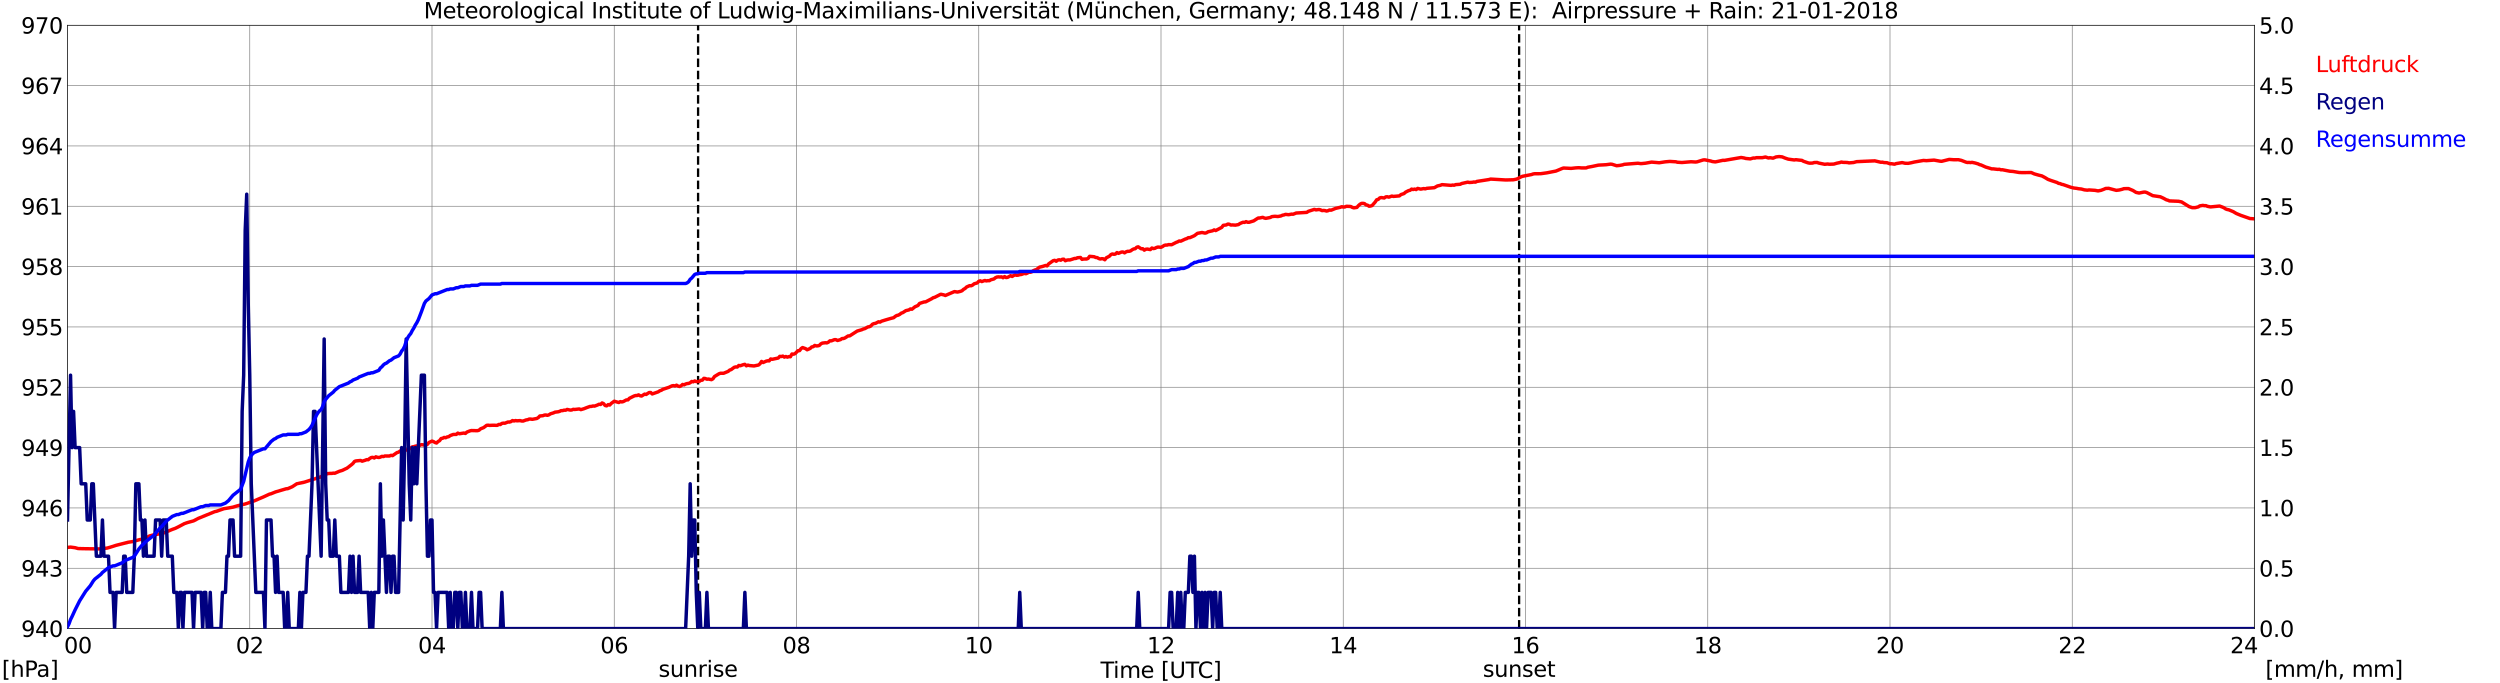
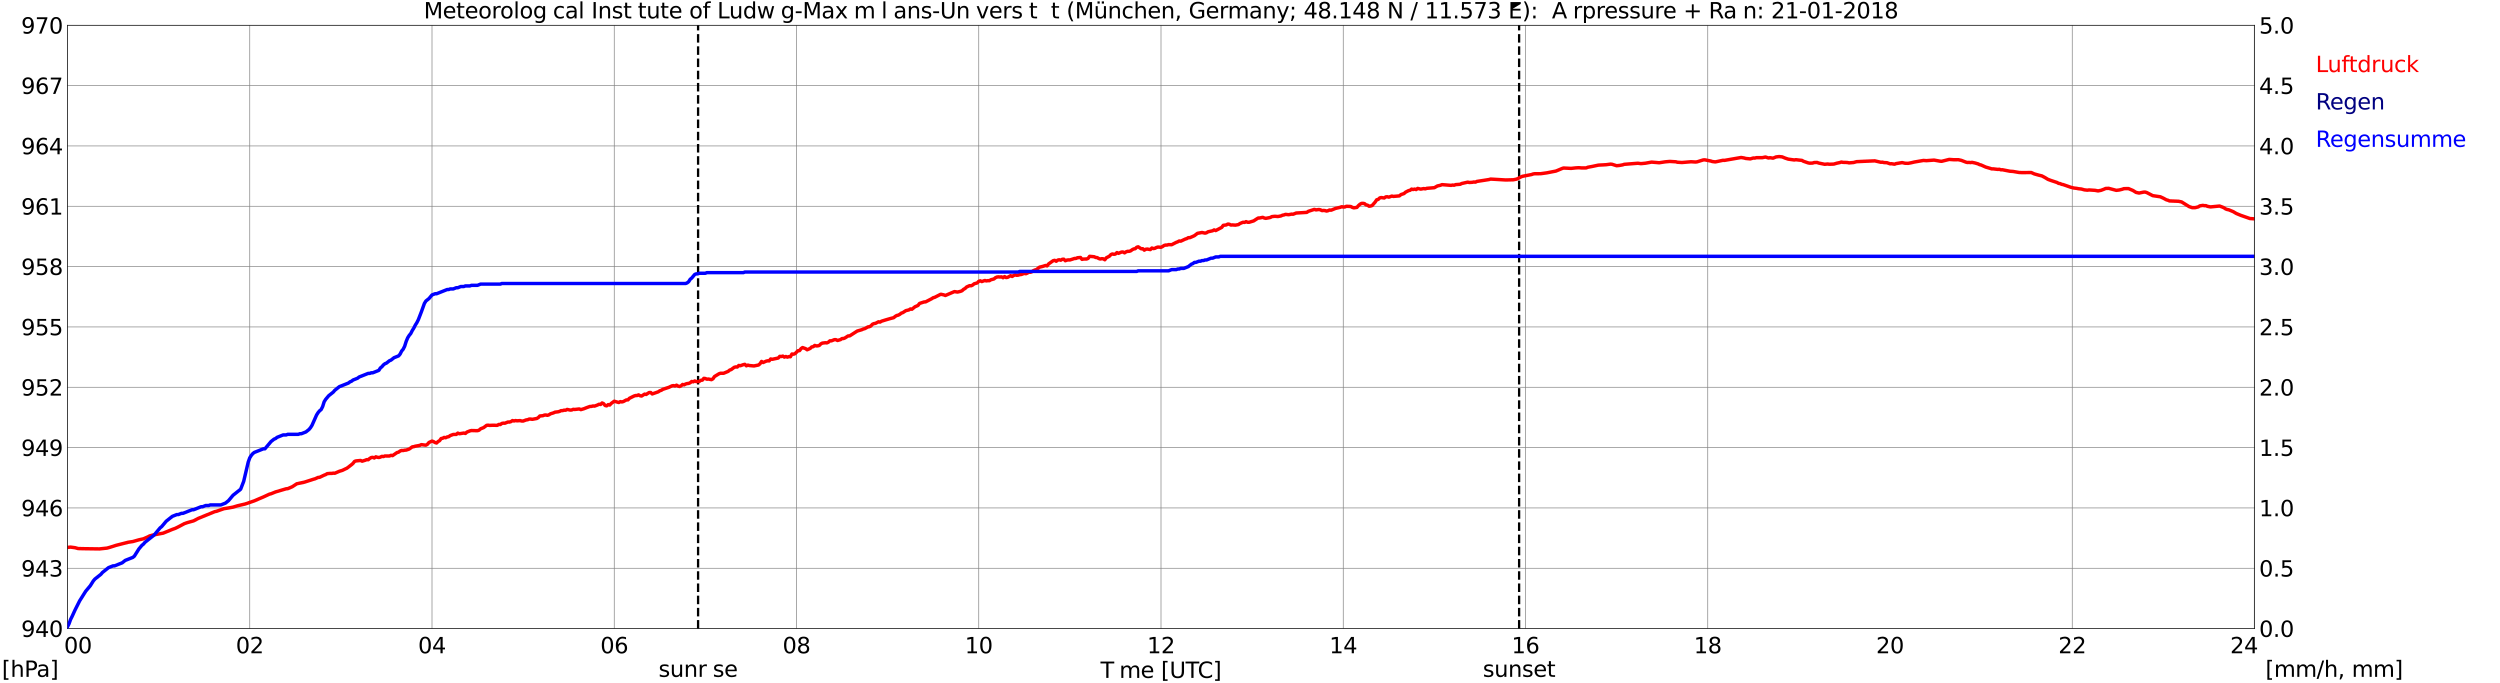
<svg xmlns="http://www.w3.org/2000/svg" xmlns:xlink="http://www.w3.org/1999/xlink" width="1085.4pt" height="296.64pt" viewBox="0 0 1085.4 296.64" version="1.1">
  <defs>
    <style type="text/css">*{stroke-linejoin: round; stroke-linecap: butt}</style>
  </defs>
  <g id="figure_1">
    <g id="patch_1">
      <path d="M 0 296.64  L 1085.4 296.64  L 1085.4 0  L 0 0  z " style="fill: #ffffff" />
    </g>
    <g id="axes_1">
      <g id="patch_2">
        <path d="M 29.306 272.909  L 978.814 272.909  L 978.814 10.976  L 29.306 10.976  z " style="fill: #ffffff" />
      </g>
      <g id="patch_3">
        <path d="M 978.814 272.909  L 978.814 272.909  L 978.814 10.976  L 978.814 10.976  z " clip-path="url(#pede964b4d7)" style="fill: #d3d3d3; opacity: 0.25; stroke: #d3d3d3; stroke-linejoin: miter" />
      </g>
      <g id="matplotlib.axis_1">
        <g id="xtick_1">
          <g id="line2d_1">
            <path d="M 29.306 272.909  L 29.306 10.976  " clip-path="url(#pede964b4d7)" style="fill: none; stroke: #808080; stroke-width: 0.3; stroke-linecap: square" />
          </g>
          <g id="line2d_2" />
          <g id="text_1">
            <g transform="translate(18.733 283.627) scale(0.095 -0.095)">
              <defs>
                <path id="DejaVuSans-20" transform="scale(0.016)" />
                <path id="DejaVuSans-30" d="M 2034 4250  Q 1547 4250 1301 3770  Q 1056 3291 1056 2328  Q 1056 1369 1301 889  Q 1547 409 2034 409  Q 2525 409 2770 889  Q 3016 1369 3016 2328  Q 3016 3291 2770 3770  Q 2525 4250 2034 4250  z M 2034 4750  Q 2819 4750 3233 4129  Q 3647 3509 3647 2328  Q 3647 1150 3233 529  Q 2819 -91 2034 -91  Q 1250 -91 836 529  Q 422 1150 422 2328  Q 422 3509 836 4129  Q 1250 4750 2034 4750  z " transform="scale(0.016)" />
              </defs>
              <use xlink:href="#DejaVuSans-20" />
              <use xlink:href="#DejaVuSans-20" transform="translate(31.787 0)" />
              <use xlink:href="#DejaVuSans-20" transform="translate(63.574 0)" />
              <use xlink:href="#DejaVuSans-30" transform="translate(95.361 0)" />
              <use xlink:href="#DejaVuSans-30" transform="translate(158.984 0)" />
            </g>
          </g>
        </g>
        <g id="xtick_2">
          <g id="line2d_3">
            <path d="M 108.431 272.909  L 108.431 10.976  " clip-path="url(#pede964b4d7)" style="fill: none; stroke: #808080; stroke-width: 0.3; stroke-linecap: square" />
          </g>
          <g id="line2d_4" />
          <g id="text_2">
            <g transform="translate(102.387 283.627) scale(0.095 -0.095)">
              <defs>
                <path id="DejaVuSans-32" d="M 1228 531  L 3431 531  L 3431 0  L 469 0  L 469 531  Q 828 903 1448 1529  Q 2069 2156 2228 2338  Q 2531 2678 2651 2914  Q 2772 3150 2772 3378  Q 2772 3750 2511 3984  Q 2250 4219 1831 4219  Q 1534 4219 1204 4116  Q 875 4013 500 3803  L 500 4441  Q 881 4594 1212 4672  Q 1544 4750 1819 4750  Q 2544 4750 2975 4387  Q 3406 4025 3406 3419  Q 3406 3131 3298 2873  Q 3191 2616 2906 2266  Q 2828 2175 2409 1742  Q 1991 1309 1228 531  z " transform="scale(0.016)" />
              </defs>
              <use xlink:href="#DejaVuSans-30" />
              <use xlink:href="#DejaVuSans-32" transform="translate(63.623 0)" />
            </g>
          </g>
        </g>
        <g id="xtick_3">
          <g id="line2d_5">
            <path d="M 187.557 272.909  L 187.557 10.976  " clip-path="url(#pede964b4d7)" style="fill: none; stroke: #808080; stroke-width: 0.3; stroke-linecap: square" />
          </g>
          <g id="line2d_6" />
          <g id="text_3">
            <g transform="translate(181.513 283.627) scale(0.095 -0.095)">
              <defs>
                <path id="DejaVuSans-34" d="M 2419 4116  L 825 1625  L 2419 1625  L 2419 4116  z M 2253 4666  L 3047 4666  L 3047 1625  L 3713 1625  L 3713 1100  L 3047 1100  L 3047 0  L 2419 0  L 2419 1100  L 313 1100  L 313 1709  L 2253 4666  z " transform="scale(0.016)" />
              </defs>
              <use xlink:href="#DejaVuSans-30" />
              <use xlink:href="#DejaVuSans-34" transform="translate(63.623 0)" />
            </g>
          </g>
        </g>
        <g id="xtick_4">
          <g id="line2d_7">
            <path d="M 266.683 272.909  L 266.683 10.976  " clip-path="url(#pede964b4d7)" style="fill: none; stroke: #808080; stroke-width: 0.3; stroke-linecap: square" />
          </g>
          <g id="line2d_8" />
          <g id="text_4">
            <g transform="translate(260.638 283.627) scale(0.095 -0.095)">
              <defs>
                <path id="DejaVuSans-36" d="M 2113 2584  Q 1688 2584 1439 2293  Q 1191 2003 1191 1497  Q 1191 994 1439 701  Q 1688 409 2113 409  Q 2538 409 2786 701  Q 3034 994 3034 1497  Q 3034 2003 2786 2293  Q 2538 2584 2113 2584  z M 3366 4563  L 3366 3988  Q 3128 4100 2886 4159  Q 2644 4219 2406 4219  Q 1781 4219 1451 3797  Q 1122 3375 1075 2522  Q 1259 2794 1537 2939  Q 1816 3084 2150 3084  Q 2853 3084 3261 2657  Q 3669 2231 3669 1497  Q 3669 778 3244 343  Q 2819 -91 2113 -91  Q 1303 -91 875 529  Q 447 1150 447 2328  Q 447 3434 972 4092  Q 1497 4750 2381 4750  Q 2619 4750 2861 4703  Q 3103 4656 3366 4563  z " transform="scale(0.016)" />
              </defs>
              <use xlink:href="#DejaVuSans-30" />
              <use xlink:href="#DejaVuSans-36" transform="translate(63.623 0)" />
            </g>
          </g>
        </g>
        <g id="xtick_5">
          <g id="line2d_9">
            <path d="M 345.808 272.909  L 345.808 10.976  " clip-path="url(#pede964b4d7)" style="fill: none; stroke: #808080; stroke-width: 0.3; stroke-linecap: square" />
          </g>
          <g id="line2d_10" />
          <g id="text_5">
            <g transform="translate(339.764 283.627) scale(0.095 -0.095)">
              <defs>
                <path id="DejaVuSans-38" d="M 2034 2216  Q 1584 2216 1326 1975  Q 1069 1734 1069 1313  Q 1069 891 1326 650  Q 1584 409 2034 409  Q 2484 409 2743 651  Q 3003 894 3003 1313  Q 3003 1734 2745 1975  Q 2488 2216 2034 2216  z M 1403 2484  Q 997 2584 770 2862  Q 544 3141 544 3541  Q 544 4100 942 4425  Q 1341 4750 2034 4750  Q 2731 4750 3128 4425  Q 3525 4100 3525 3541  Q 3525 3141 3298 2862  Q 3072 2584 2669 2484  Q 3125 2378 3379 2068  Q 3634 1759 3634 1313  Q 3634 634 3220 271  Q 2806 -91 2034 -91  Q 1263 -91 848 271  Q 434 634 434 1313  Q 434 1759 690 2068  Q 947 2378 1403 2484  z M 1172 3481  Q 1172 3119 1398 2916  Q 1625 2713 2034 2713  Q 2441 2713 2670 2916  Q 2900 3119 2900 3481  Q 2900 3844 2670 4047  Q 2441 4250 2034 4250  Q 1625 4250 1398 4047  Q 1172 3844 1172 3481  z " transform="scale(0.016)" />
              </defs>
              <use xlink:href="#DejaVuSans-30" />
              <use xlink:href="#DejaVuSans-38" transform="translate(63.623 0)" />
            </g>
          </g>
        </g>
        <g id="xtick_6">
          <g id="line2d_11">
            <path d="M 424.934 272.909  L 424.934 10.976  " clip-path="url(#pede964b4d7)" style="fill: none; stroke: #808080; stroke-width: 0.3; stroke-linecap: square" />
          </g>
          <g id="line2d_12" />
          <g id="text_6">
            <g transform="translate(418.89 283.627) scale(0.095 -0.095)">
              <defs>
                <path id="DejaVuSans-31" d="M 794 531  L 1825 531  L 1825 4091  L 703 3866  L 703 4441  L 1819 4666  L 2450 4666  L 2450 531  L 3481 531  L 3481 0  L 794 0  L 794 531  z " transform="scale(0.016)" />
              </defs>
              <use xlink:href="#DejaVuSans-31" />
              <use xlink:href="#DejaVuSans-30" transform="translate(63.623 0)" />
            </g>
          </g>
        </g>
        <g id="xtick_7">
          <g id="line2d_13">
            <path d="M 504.06 272.909  L 504.06 10.976  " clip-path="url(#pede964b4d7)" style="fill: none; stroke: #808080; stroke-width: 0.3; stroke-linecap: square" />
          </g>
          <g id="line2d_14" />
          <g id="text_7">
            <g transform="translate(498.015 283.627) scale(0.095 -0.095)">
              <use xlink:href="#DejaVuSans-31" />
              <use xlink:href="#DejaVuSans-32" transform="translate(63.623 0)" />
            </g>
          </g>
        </g>
        <g id="xtick_8">
          <g id="line2d_15">
            <path d="M 583.185 272.909  L 583.185 10.976  " clip-path="url(#pede964b4d7)" style="fill: none; stroke: #808080; stroke-width: 0.3; stroke-linecap: square" />
          </g>
          <g id="line2d_16" />
          <g id="text_8">
            <g transform="translate(577.141 283.627) scale(0.095 -0.095)">
              <use xlink:href="#DejaVuSans-31" />
              <use xlink:href="#DejaVuSans-34" transform="translate(63.623 0)" />
            </g>
          </g>
        </g>
        <g id="xtick_9">
          <g id="line2d_17">
            <path d="M 662.311 272.909  L 662.311 10.976  " clip-path="url(#pede964b4d7)" style="fill: none; stroke: #808080; stroke-width: 0.3; stroke-linecap: square" />
          </g>
          <g id="line2d_18" />
          <g id="text_9">
            <g transform="translate(656.267 283.627) scale(0.095 -0.095)">
              <use xlink:href="#DejaVuSans-31" />
              <use xlink:href="#DejaVuSans-36" transform="translate(63.623 0)" />
            </g>
          </g>
        </g>
        <g id="xtick_10">
          <g id="line2d_19">
            <path d="M 741.437 272.909  L 741.437 10.976  " clip-path="url(#pede964b4d7)" style="fill: none; stroke: #808080; stroke-width: 0.3; stroke-linecap: square" />
          </g>
          <g id="line2d_20" />
          <g id="text_10">
            <g transform="translate(735.392 283.627) scale(0.095 -0.095)">
              <use xlink:href="#DejaVuSans-31" />
              <use xlink:href="#DejaVuSans-38" transform="translate(63.623 0)" />
            </g>
          </g>
        </g>
        <g id="xtick_11">
          <g id="line2d_21">
-             <path d="M 820.562 272.909  L 820.562 10.976  " clip-path="url(#pede964b4d7)" style="fill: none; stroke: #808080; stroke-width: 0.3; stroke-linecap: square" />
-           </g>
+             </g>
          <g id="line2d_22" />
          <g id="text_11">
            <g transform="translate(814.518 283.627) scale(0.095 -0.095)">
              <use xlink:href="#DejaVuSans-32" />
              <use xlink:href="#DejaVuSans-30" transform="translate(63.623 0)" />
            </g>
          </g>
        </g>
        <g id="xtick_12">
          <g id="line2d_23">
            <path d="M 899.688 272.909  L 899.688 10.976  " clip-path="url(#pede964b4d7)" style="fill: none; stroke: #808080; stroke-width: 0.3; stroke-linecap: square" />
          </g>
          <g id="line2d_24" />
          <g id="text_12">
            <g transform="translate(893.644 283.627) scale(0.095 -0.095)">
              <use xlink:href="#DejaVuSans-32" />
              <use xlink:href="#DejaVuSans-32" transform="translate(63.623 0)" />
            </g>
          </g>
        </g>
        <g id="xtick_13">
          <g id="line2d_25">
            <path d="M 978.814 272.909  L 978.814 10.976  " clip-path="url(#pede964b4d7)" style="fill: none; stroke: #808080; stroke-width: 0.3; stroke-linecap: square" />
          </g>
          <g id="line2d_26" />
          <g id="text_13">
            <g transform="translate(968.241 283.627) scale(0.095 -0.095)">
              <use xlink:href="#DejaVuSans-32" />
              <use xlink:href="#DejaVuSans-34" transform="translate(63.623 0)" />
              <use xlink:href="#DejaVuSans-20" transform="translate(127.246 0)" />
              <use xlink:href="#DejaVuSans-20" transform="translate(159.033 0)" />
              <use xlink:href="#DejaVuSans-20" transform="translate(190.82 0)" />
            </g>
          </g>
        </g>
        <g id="text_14">
          <g transform="translate(477.806 294.322) scale(0.095 -0.095)">
            <defs>
              <path id="DejaVuSans-54" d="M -19 4666  L 3928 4666  L 3928 4134  L 2272 4134  L 2272 0  L 1638 0  L 1638 4134  L -19 4134  L -19 4666  z " transform="scale(0.016)" />
-               <path id="DejaVuSans-69" d="M 603 3500  L 1178 3500  L 1178 0  L 603 0  L 603 3500  z M 603 4863  L 1178 4863  L 1178 4134  L 603 4134  L 603 4863  z " transform="scale(0.016)" />
              <path id="DejaVuSans-6d" d="M 3328 2828  Q 3544 3216 3844 3400  Q 4144 3584 4550 3584  Q 5097 3584 5394 3201  Q 5691 2819 5691 2113  L 5691 0  L 5113 0  L 5113 2094  Q 5113 2597 4934 2840  Q 4756 3084 4391 3084  Q 3944 3084 3684 2787  Q 3425 2491 3425 1978  L 3425 0  L 2847 0  L 2847 2094  Q 2847 2600 2669 2842  Q 2491 3084 2119 3084  Q 1678 3084 1418 2786  Q 1159 2488 1159 1978  L 1159 0  L 581 0  L 581 3500  L 1159 3500  L 1159 2956  Q 1356 3278 1631 3431  Q 1906 3584 2284 3584  Q 2666 3584 2933 3390  Q 3200 3197 3328 2828  z " transform="scale(0.016)" />
              <path id="DejaVuSans-65" d="M 3597 1894  L 3597 1613  L 953 1613  Q 991 1019 1311 708  Q 1631 397 2203 397  Q 2534 397 2845 478  Q 3156 559 3463 722  L 3463 178  Q 3153 47 2828 -22  Q 2503 -91 2169 -91  Q 1331 -91 842 396  Q 353 884 353 1716  Q 353 2575 817 3079  Q 1281 3584 2069 3584  Q 2775 3584 3186 3129  Q 3597 2675 3597 1894  z M 3022 2063  Q 3016 2534 2758 2815  Q 2500 3097 2075 3097  Q 1594 3097 1305 2825  Q 1016 2553 972 2059  L 3022 2063  z " transform="scale(0.016)" />
              <path id="DejaVuSans-5b" d="M 550 4863  L 1875 4863  L 1875 4416  L 1125 4416  L 1125 -397  L 1875 -397  L 1875 -844  L 550 -844  L 550 4863  z " transform="scale(0.016)" />
              <path id="DejaVuSans-55" d="M 556 4666  L 1191 4666  L 1191 1831  Q 1191 1081 1462 751  Q 1734 422 2344 422  Q 2950 422 3222 751  Q 3494 1081 3494 1831  L 3494 4666  L 4128 4666  L 4128 1753  Q 4128 841 3676 375  Q 3225 -91 2344 -91  Q 1459 -91 1007 375  Q 556 841 556 1753  L 556 4666  z " transform="scale(0.016)" />
              <path id="DejaVuSans-43" d="M 4122 4306  L 4122 3641  Q 3803 3938 3442 4084  Q 3081 4231 2675 4231  Q 1875 4231 1450 3742  Q 1025 3253 1025 2328  Q 1025 1406 1450 917  Q 1875 428 2675 428  Q 3081 428 3442 575  Q 3803 722 4122 1019  L 4122 359  Q 3791 134 3420 21  Q 3050 -91 2638 -91  Q 1578 -91 968 557  Q 359 1206 359 2328  Q 359 3453 968 4101  Q 1578 4750 2638 4750  Q 3056 4750 3426 4639  Q 3797 4528 4122 4306  z " transform="scale(0.016)" />
              <path id="DejaVuSans-5d" d="M 1947 4863  L 1947 -844  L 622 -844  L 622 -397  L 1369 -397  L 1369 4416  L 622 4416  L 622 4863  L 1947 4863  z " transform="scale(0.016)" />
            </defs>
            <use xlink:href="#DejaVuSans-54" />
            <use xlink:href="#DejaVuSans-69" transform="translate(57.959 0)" />
            <use xlink:href="#DejaVuSans-6d" transform="translate(85.742 0)" />
            <use xlink:href="#DejaVuSans-65" transform="translate(183.154 0)" />
            <use xlink:href="#DejaVuSans-20" transform="translate(244.678 0)" />
            <use xlink:href="#DejaVuSans-5b" transform="translate(276.465 0)" />
            <use xlink:href="#DejaVuSans-55" transform="translate(315.479 0)" />
            <use xlink:href="#DejaVuSans-54" transform="translate(388.672 0)" />
            <use xlink:href="#DejaVuSans-43" transform="translate(443.881 0)" />
            <use xlink:href="#DejaVuSans-5d" transform="translate(513.705 0)" />
          </g>
        </g>
      </g>
      <g id="matplotlib.axis_2">
        <g id="ytick_1">
          <g id="line2d_27">
            <path d="M 29.306 272.909  L 978.814 272.909  " clip-path="url(#pede964b4d7)" style="fill: none; stroke: #808080; stroke-width: 0.3; stroke-linecap: square" />
          </g>
          <g id="line2d_28" />
          <g id="text_15">
            <g transform="translate(9.173 276.518) scale(0.095 -0.095)">
              <defs>
                <path id="DejaVuSans-39" d="M 703 97  L 703 672  Q 941 559 1184 500  Q 1428 441 1663 441  Q 2288 441 2617 861  Q 2947 1281 2994 2138  Q 2813 1869 2534 1725  Q 2256 1581 1919 1581  Q 1219 1581 811 2004  Q 403 2428 403 3163  Q 403 3881 828 4315  Q 1253 4750 1959 4750  Q 2769 4750 3195 4129  Q 3622 3509 3622 2328  Q 3622 1225 3098 567  Q 2575 -91 1691 -91  Q 1453 -91 1209 -44  Q 966 3 703 97  z M 1959 2075  Q 2384 2075 2632 2365  Q 2881 2656 2881 3163  Q 2881 3666 2632 3958  Q 2384 4250 1959 4250  Q 1534 4250 1286 3958  Q 1038 3666 1038 3163  Q 1038 2656 1286 2365  Q 1534 2075 1959 2075  z " transform="scale(0.016)" />
              </defs>
              <use xlink:href="#DejaVuSans-39" />
              <use xlink:href="#DejaVuSans-34" transform="translate(63.623 0)" />
              <use xlink:href="#DejaVuSans-30" transform="translate(127.246 0)" />
            </g>
          </g>
        </g>
        <g id="ytick_2">
          <g id="line2d_29">
            <path d="M 29.306 246.715  L 978.814 246.715  " clip-path="url(#pede964b4d7)" style="fill: none; stroke: #808080; stroke-width: 0.3; stroke-linecap: square" />
          </g>
          <g id="line2d_30" />
          <g id="text_16">
            <g transform="translate(9.173 250.325) scale(0.095 -0.095)">
              <defs>
                <path id="DejaVuSans-33" d="M 2597 2516  Q 3050 2419 3304 2112  Q 3559 1806 3559 1356  Q 3559 666 3084 287  Q 2609 -91 1734 -91  Q 1441 -91 1130 -33  Q 819 25 488 141  L 488 750  Q 750 597 1062 519  Q 1375 441 1716 441  Q 2309 441 2620 675  Q 2931 909 2931 1356  Q 2931 1769 2642 2001  Q 2353 2234 1838 2234  L 1294 2234  L 1294 2753  L 1863 2753  Q 2328 2753 2575 2939  Q 2822 3125 2822 3475  Q 2822 3834 2567 4026  Q 2313 4219 1838 4219  Q 1578 4219 1281 4162  Q 984 4106 628 3988  L 628 4550  Q 988 4650 1302 4700  Q 1616 4750 1894 4750  Q 2613 4750 3031 4423  Q 3450 4097 3450 3541  Q 3450 3153 3228 2886  Q 3006 2619 2597 2516  z " transform="scale(0.016)" />
              </defs>
              <use xlink:href="#DejaVuSans-39" />
              <use xlink:href="#DejaVuSans-34" transform="translate(63.623 0)" />
              <use xlink:href="#DejaVuSans-33" transform="translate(127.246 0)" />
            </g>
          </g>
        </g>
        <g id="ytick_3">
          <g id="line2d_31">
            <path d="M 29.306 220.522  L 978.814 220.522  " clip-path="url(#pede964b4d7)" style="fill: none; stroke: #808080; stroke-width: 0.3; stroke-linecap: square" />
          </g>
          <g id="line2d_32" />
          <g id="text_17">
            <g transform="translate(9.173 224.131) scale(0.095 -0.095)">
              <use xlink:href="#DejaVuSans-39" />
              <use xlink:href="#DejaVuSans-34" transform="translate(63.623 0)" />
              <use xlink:href="#DejaVuSans-36" transform="translate(127.246 0)" />
            </g>
          </g>
        </g>
        <g id="ytick_4">
          <g id="line2d_33">
            <path d="M 29.306 194.329  L 978.814 194.329  " clip-path="url(#pede964b4d7)" style="fill: none; stroke: #808080; stroke-width: 0.3; stroke-linecap: square" />
          </g>
          <g id="line2d_34" />
          <g id="text_18">
            <g transform="translate(9.173 197.938) scale(0.095 -0.095)">
              <use xlink:href="#DejaVuSans-39" />
              <use xlink:href="#DejaVuSans-34" transform="translate(63.623 0)" />
              <use xlink:href="#DejaVuSans-39" transform="translate(127.246 0)" />
            </g>
          </g>
        </g>
        <g id="ytick_5">
          <g id="line2d_35">
            <path d="M 29.306 168.136  L 978.814 168.136  " clip-path="url(#pede964b4d7)" style="fill: none; stroke: #808080; stroke-width: 0.3; stroke-linecap: square" />
          </g>
          <g id="line2d_36" />
          <g id="text_19">
            <g transform="translate(9.173 171.745) scale(0.095 -0.095)">
              <defs>
                <path id="DejaVuSans-35" d="M 691 4666  L 3169 4666  L 3169 4134  L 1269 4134  L 1269 2991  Q 1406 3038 1543 3061  Q 1681 3084 1819 3084  Q 2600 3084 3056 2656  Q 3513 2228 3513 1497  Q 3513 744 3044 326  Q 2575 -91 1722 -91  Q 1428 -91 1123 -41  Q 819 9 494 109  L 494 744  Q 775 591 1075 516  Q 1375 441 1709 441  Q 2250 441 2565 725  Q 2881 1009 2881 1497  Q 2881 1984 2565 2268  Q 2250 2553 1709 2553  Q 1456 2553 1204 2497  Q 953 2441 691 2322  L 691 4666  z " transform="scale(0.016)" />
              </defs>
              <use xlink:href="#DejaVuSans-39" />
              <use xlink:href="#DejaVuSans-35" transform="translate(63.623 0)" />
              <use xlink:href="#DejaVuSans-32" transform="translate(127.246 0)" />
            </g>
          </g>
        </g>
        <g id="ytick_6">
          <g id="line2d_37">
            <path d="M 29.306 141.942  L 978.814 141.942  " clip-path="url(#pede964b4d7)" style="fill: none; stroke: #808080; stroke-width: 0.3; stroke-linecap: square" />
          </g>
          <g id="line2d_38" />
          <g id="text_20">
            <g transform="translate(9.173 145.551) scale(0.095 -0.095)">
              <use xlink:href="#DejaVuSans-39" />
              <use xlink:href="#DejaVuSans-35" transform="translate(63.623 0)" />
              <use xlink:href="#DejaVuSans-35" transform="translate(127.246 0)" />
            </g>
          </g>
        </g>
        <g id="ytick_7">
          <g id="line2d_39">
            <path d="M 29.306 115.749  L 978.814 115.749  " clip-path="url(#pede964b4d7)" style="fill: none; stroke: #808080; stroke-width: 0.3; stroke-linecap: square" />
          </g>
          <g id="line2d_40" />
          <g id="text_21">
            <g transform="translate(9.173 119.358) scale(0.095 -0.095)">
              <use xlink:href="#DejaVuSans-39" />
              <use xlink:href="#DejaVuSans-35" transform="translate(63.623 0)" />
              <use xlink:href="#DejaVuSans-38" transform="translate(127.246 0)" />
            </g>
          </g>
        </g>
        <g id="ytick_8">
          <g id="line2d_41">
            <path d="M 29.306 89.556  L 978.814 89.556  " clip-path="url(#pede964b4d7)" style="fill: none; stroke: #808080; stroke-width: 0.3; stroke-linecap: square" />
          </g>
          <g id="line2d_42" />
          <g id="text_22">
            <g transform="translate(9.173 93.165) scale(0.095 -0.095)">
              <use xlink:href="#DejaVuSans-39" />
              <use xlink:href="#DejaVuSans-36" transform="translate(63.623 0)" />
              <use xlink:href="#DejaVuSans-31" transform="translate(127.246 0)" />
            </g>
          </g>
        </g>
        <g id="ytick_9">
          <g id="line2d_43">
            <path d="M 29.306 63.362  L 978.814 63.362  " clip-path="url(#pede964b4d7)" style="fill: none; stroke: #808080; stroke-width: 0.3; stroke-linecap: square" />
          </g>
          <g id="line2d_44" />
          <g id="text_23">
            <g transform="translate(9.173 66.972) scale(0.095 -0.095)">
              <use xlink:href="#DejaVuSans-39" />
              <use xlink:href="#DejaVuSans-36" transform="translate(63.623 0)" />
              <use xlink:href="#DejaVuSans-34" transform="translate(127.246 0)" />
            </g>
          </g>
        </g>
        <g id="ytick_10">
          <g id="line2d_45">
            <path d="M 29.306 37.169  L 978.814 37.169  " clip-path="url(#pede964b4d7)" style="fill: none; stroke: #808080; stroke-width: 0.3; stroke-linecap: square" />
          </g>
          <g id="line2d_46" />
          <g id="text_24">
            <g transform="translate(9.173 40.778) scale(0.095 -0.095)">
              <defs>
                <path id="DejaVuSans-37" d="M 525 4666  L 3525 4666  L 3525 4397  L 1831 0  L 1172 0  L 2766 4134  L 525 4134  L 525 4666  z " transform="scale(0.016)" />
              </defs>
              <use xlink:href="#DejaVuSans-39" />
              <use xlink:href="#DejaVuSans-36" transform="translate(63.623 0)" />
              <use xlink:href="#DejaVuSans-37" transform="translate(127.246 0)" />
            </g>
          </g>
        </g>
        <g id="ytick_11">
          <g id="line2d_47">
            <path d="M 29.306 10.976  L 978.814 10.976  " clip-path="url(#pede964b4d7)" style="fill: none; stroke: #808080; stroke-width: 0.3; stroke-linecap: square" />
          </g>
          <g id="line2d_48" />
          <g id="text_25">
            <g transform="translate(9.173 14.585) scale(0.095 -0.095)">
              <use xlink:href="#DejaVuSans-39" />
              <use xlink:href="#DejaVuSans-37" transform="translate(63.623 0)" />
              <use xlink:href="#DejaVuSans-30" transform="translate(127.246 0)" />
            </g>
          </g>
        </g>
      </g>
      <g id="line2d_49">
        <path d="M 303.081 272.909  L 303.081 10.976  " clip-path="url(#pede964b4d7)" style="fill: none; stroke-dasharray: 3.7,1.6; stroke-dashoffset: 0; stroke: #000000" />
      </g>
      <g id="line2d_50">
        <path d="M 659.542 272.909  L 659.542 10.976  " clip-path="url(#pede964b4d7)" style="fill: none; stroke-dasharray: 3.7,1.6; stroke-dashoffset: 0; stroke: #000000" />
      </g>
      <g id="line2d_51">
        <path d="M 29.306 237.664  L 30.625 237.53  L 32.603 237.792  L 33.921 238.159  L 35.9 238.211  L 43.153 238.316  L 46.45 237.967  L 47.768 237.6  L 50.406 236.762  L 55.681 235.417  L 57.659 235.121  L 60.297 234.37  L 62.275 233.933  L 64.253 233.06  L 64.912 232.693  L 66.231 232.327  L 70.847 231.471  L 74.803 229.847  L 76.122 229.376  L 77.441 228.729  L 80.078 227.332  L 81.397 226.878  L 84.034 226.145  L 86.013 225.097  L 93.266 222.129  L 93.925 222.006  L 97.222 220.854  L 99.2 220.54  L 101.178 220.173  L 103.156 219.579  L 106.453 218.811  L 110.41 217.449  L 112.388 216.593  L 114.366 215.755  L 117.003 214.533  L 117.663 214.375  L 119.641 213.572  L 124.257 212.21  L 124.916 212.158  L 126.894 211.32  L 128.872 210.027  L 132.169 209.329  L 136.125 208.054  L 136.785 207.88  L 138.104 207.286  L 138.763 207.233  L 140.741 206.29  L 141.4 206.046  L 142.06 205.644  L 143.379 205.522  L 144.038 205.54  L 144.697 205.417  L 145.357 205.47  L 146.676 204.893  L 147.335 204.614  L 148.654 204.212  L 149.972 203.566  L 150.632 203.27  L 152.61 201.75  L 153.269 201.174  L 153.929 200.318  L 154.588 200.109  L 156.566 199.917  L 157.226 200.231  L 158.544 199.829  L 159.204 199.55  L 159.863 199.602  L 160.523 199.044  L 161.182 198.642  L 161.841 198.555  L 162.501 198.852  L 163.16 198.328  L 163.819 198.537  L 164.479 198.625  L 165.138 198.467  L 165.798 198.118  L 166.457 198.24  L 167.116 197.961  L 169.094 197.978  L 169.754 197.664  L 170.413 197.821  L 172.391 196.477  L 173.051 196.302  L 173.71 195.813  L 174.37 195.569  L 175.029 195.604  L 175.688 195.446  L 176.348 195.412  L 177.666 194.958  L 178.985 194.015  L 179.645 193.927  L 180.304 193.718  L 181.623 193.491  L 182.282 193.351  L 182.941 193.037  L 184.26 193.211  L 184.92 193.281  L 185.579 192.88  L 186.238 192.111  L 187.557 191.5  L 188.217 191.727  L 188.876 192.129  L 189.535 192.338  L 190.195 191.692  L 190.854 191.325  L 191.513 190.4  L 192.173 190.278  L 192.832 189.911  L 193.492 190.051  L 194.151 189.701  L 194.81 189.597  L 195.47 189.108  L 196.788 188.619  L 198.107 188.601  L 198.767 188.042  L 199.426 188.322  L 201.404 188.008  L 202.063 188.182  L 202.723 187.588  L 204.042 187.065  L 204.701 186.925  L 206.679 186.977  L 207.339 186.977  L 207.998 186.768  L 208.657 186.174  L 209.976 185.65  L 211.295 184.655  L 211.954 184.602  L 212.614 184.69  L 213.932 184.62  L 215.91 184.672  L 216.57 184.253  L 217.229 184.323  L 217.889 183.834  L 218.548 183.712  L 219.207 183.747  L 220.526 183.223  L 221.186 183.24  L 221.845 183.048  L 222.504 182.594  L 223.164 182.769  L 223.823 182.594  L 224.482 182.699  L 225.801 182.612  L 226.461 182.786  L 227.12 182.804  L 228.439 182.315  L 229.098 182.228  L 229.757 181.931  L 230.417 181.931  L 231.076 182.053  L 233.054 181.686  L 233.714 181.302  L 234.373 180.604  L 235.692 180.481  L 236.351 180.219  L 237.011 180.167  L 237.67 180.324  L 238.329 180.097  L 238.989 179.661  L 240.308 179.259  L 240.967 178.945  L 242.286 178.787  L 242.945 178.613  L 243.604 178.281  L 244.264 178.281  L 244.923 178.072  L 245.583 178.106  L 246.242 177.757  L 247.561 178.037  L 248.22 178.002  L 248.88 177.705  L 249.539 177.775  L 251.517 177.548  L 252.176 177.845  L 253.495 177.46  L 254.814 176.937  L 256.133 176.465  L 256.792 176.448  L 257.451 176.255  L 258.111 176.325  L 259.43 175.836  L 260.089 175.487  L 260.748 175.609  L 261.408 174.946  L 262.067 175.26  L 262.726 176.063  L 263.386 176.203  L 264.045 175.662  L 264.705 175.854  L 265.364 175.155  L 266.683 174.195  L 268.661 174.754  L 269.32 174.37  L 269.98 174.509  L 270.639 174.335  L 271.958 173.619  L 272.617 173.619  L 273.277 172.92  L 275.255 171.942  L 275.914 171.733  L 276.573 171.733  L 277.233 171.436  L 277.892 171.82  L 278.552 171.942  L 279.87 171.104  L 280.53 171.261  L 281.849 170.406  L 282.508 170.406  L 283.167 171.034  L 285.805 170.109  L 286.464 169.655  L 287.124 169.445  L 287.783 169.026  L 290.42 168.153  L 291.739 167.524  L 292.399 167.42  L 293.058 167.577  L 293.717 167.228  L 294.377 167.629  L 295.036 167.804  L 295.696 167.507  L 296.355 166.913  L 297.014 167.088  L 297.674 166.721  L 298.333 166.529  L 298.992 166.459  L 299.652 166.18  L 300.311 165.621  L 300.971 165.778  L 301.63 165.394  L 302.289 165.673  L 303.608 165.586  L 304.267 165.115  L 304.927 165.045  L 305.586 164.259  L 306.246 164.346  L 306.905 164.643  L 307.564 164.556  L 308.883 164.835  L 309.543 164.451  L 310.202 163.473  L 312.18 162.268  L 312.839 162.041  L 314.158 162.059  L 316.136 161.238  L 316.796 160.679  L 317.455 160.452  L 318.774 159.474  L 319.433 159.3  L 320.093 159.352  L 320.752 158.671  L 321.411 158.793  L 322.73 158.322  L 323.39 158.182  L 324.049 158.828  L 324.708 158.514  L 325.368 158.706  L 327.346 158.881  L 329.324 158.479  L 329.983 157.92  L 330.643 156.925  L 331.302 157.396  L 332.621 156.803  L 333.28 156.645  L 333.94 156.68  L 334.599 155.842  L 335.258 155.999  L 337.896 155.441  L 338.555 154.707  L 339.215 154.794  L 339.874 154.602  L 340.533 155.056  L 341.193 154.777  L 341.852 155.056  L 342.512 154.829  L 343.171 154.882  L 343.83 153.694  L 344.49 153.782  L 345.149 153.555  L 346.468 152.262  L 347.127 152.227  L 347.787 151.354  L 348.446 150.9  L 349.765 151.372  L 350.424 151.861  L 351.743 151.285  L 352.402 150.621  L 353.062 150.534  L 353.721 149.975  L 354.38 150.184  L 355.04 150.149  L 355.699 149.992  L 356.359 149.311  L 357.018 148.962  L 358.337 148.805  L 358.996 148.875  L 359.655 148.56  L 360.315 147.967  L 360.974 147.984  L 362.293 147.46  L 362.952 147.478  L 363.612 147.827  L 364.93 147.443  L 365.59 146.971  L 366.249 146.971  L 366.909 146.692  L 368.227 145.836  L 368.887 145.836  L 371.524 144.142  L 372.184 143.723  L 374.162 143.147  L 374.821 142.833  L 375.481 142.676  L 376.799 141.942  L 377.459 141.837  L 378.118 141.506  L 378.777 140.772  L 379.437 140.493  L 380.096 140.388  L 381.415 139.707  L 382.074 139.847  L 382.734 139.445  L 384.712 138.834  L 386.69 138.258  L 388.009 137.926  L 388.668 137.367  L 389.328 136.983  L 389.987 136.826  L 390.646 136.477  L 391.306 135.953  L 391.965 135.726  L 393.284 134.87  L 394.603 134.556  L 395.262 134.137  L 395.921 134.259  L 397.24 133.194  L 398.559 132.617  L 399.218 131.744  L 401.196 131.098  L 401.856 131.063  L 404.493 129.701  L 405.153 129.265  L 405.812 129.09  L 408.45 127.745  L 409.768 128.025  L 410.428 128.287  L 414.384 126.593  L 415.703 126.803  L 417.022 126.488  L 417.681 126.226  L 418.34 125.615  L 419 125.248  L 419.659 124.602  L 420.978 124.009  L 421.637 124.078  L 422.297 123.747  L 422.956 123.205  L 424.275 122.839  L 424.934 122.14  L 425.593 121.913  L 426.253 122.245  L 427.572 121.773  L 428.231 121.965  L 428.89 121.843  L 429.55 121.878  L 430.209 121.459  L 431.528 121.11  L 432.187 120.568  L 432.847 120.272  L 433.506 120.202  L 434.165 120.272  L 434.825 120.184  L 435.484 120.586  L 436.144 120.08  L 436.803 120.499  L 437.462 120.411  L 438.781 119.695  L 439.44 120.027  L 440.1 119.608  L 440.759 119.346  L 441.419 119.521  L 442.078 119.451  L 442.737 119.241  L 443.397 119.172  L 444.716 118.683  L 445.375 118.857  L 446.034 118.578  L 446.694 118.141  L 447.353 118.229  L 448.012 117.967  L 448.672 117.513  L 449.331 117.216  L 449.991 117.041  L 451.309 115.993  L 452.628 115.679  L 453.947 115.26  L 454.606 115.435  L 455.266 114.579  L 457.244 113.182  L 457.903 113.025  L 458.563 113.426  L 459.222 112.92  L 459.881 112.78  L 460.541 112.972  L 461.2 112.571  L 461.859 112.536  L 462.519 113.199  L 463.178 112.938  L 463.838 112.833  L 464.497 112.868  L 465.816 112.449  L 466.475 112.222  L 467.134 112.204  L 467.794 111.907  L 469.113 111.785  L 469.772 112.606  L 470.431 112.466  L 471.75 112.449  L 472.409 112.187  L 473.069 111.279  L 475.047 111.471  L 475.706 111.785  L 476.366 111.837  L 477.025 112.239  L 477.685 112.449  L 478.344 112.309  L 479.003 112.361  L 479.663 112.78  L 480.322 111.925  L 481.641 111.244  L 482.3 110.545  L 482.96 110.248  L 483.619 110.405  L 484.278 110.301  L 484.938 109.655  L 485.597 109.986  L 486.916 109.428  L 487.575 109.41  L 488.235 109.777  L 488.894 109.34  L 489.553 109.113  L 490.213 109.113  L 490.872 108.921  L 491.532 108.432  L 492.191 108.083  L 492.85 107.996  L 493.51 107.35  L 494.169 107.158  L 495.488 108.031  L 496.147 107.978  L 496.807 108.607  L 497.466 108.205  L 498.125 108.135  L 499.444 108.362  L 500.103 107.681  L 500.763 107.926  L 501.422 107.804  L 502.082 107.454  L 502.741 107.262  L 504.06 107.367  L 504.719 107.053  L 505.379 106.581  L 506.038 106.389  L 506.697 106.407  L 507.357 106.197  L 508.675 106.249  L 510.654 105.237  L 511.313 104.992  L 511.972 104.608  L 512.632 104.713  L 514.61 103.787  L 515.269 103.595  L 515.929 103.176  L 516.588 103.194  L 517.907 102.617  L 518.566 102.32  L 519.885 101.308  L 521.863 100.941  L 523.182 101.22  L 523.841 101.046  L 524.501 100.627  L 526.479 100.19  L 527.138 99.806  L 527.797 100.103  L 530.435 98.723  L 531.094 97.833  L 532.413 97.658  L 533.073 97.274  L 533.732 97.361  L 534.391 97.71  L 535.051 97.658  L 536.369 97.745  L 537.688 97.501  L 538.348 97.047  L 539.666 96.488  L 540.326 96.575  L 540.985 96.226  L 541.644 96.488  L 542.304 96.506  L 544.282 95.912  L 545.601 95.056  L 546.26 94.655  L 546.919 94.637  L 548.238 94.358  L 548.898 94.655  L 549.557 94.794  L 550.876 94.55  L 551.535 94.41  L 552.195 94.043  L 553.513 93.904  L 554.832 94.008  L 556.151 93.747  L 556.81 93.432  L 557.47 93.31  L 558.129 93.066  L 559.448 93.223  L 560.766 92.961  L 561.426 93.013  L 562.745 92.489  L 567.36 92.21  L 568.02 91.756  L 570.657 90.9  L 571.317 91.127  L 572.635 90.953  L 573.295 91.11  L 573.954 91.442  L 574.613 91.372  L 575.273 91.424  L 575.932 91.634  L 576.592 91.476  L 577.251 91.162  L 577.91 91.267  L 579.889 90.464  L 581.867 90.01  L 582.526 89.748  L 583.185 89.887  L 583.845 89.87  L 584.504 89.573  L 585.823 89.608  L 586.482 89.678  L 587.142 90.045  L 587.801 90.237  L 589.12 90.045  L 589.779 89.276  L 590.439 88.683  L 591.098 88.316  L 591.757 88.281  L 592.417 88.403  L 593.076 88.944  L 593.736 89.084  L 594.395 89.538  L 595.054 89.451  L 595.714 89.241  L 597.032 87.74  L 597.692 86.744  L 598.351 86.587  L 599.011 85.941  L 599.67 85.766  L 600.989 85.958  L 601.648 85.469  L 602.307 85.417  L 602.967 85.609  L 604.286 85.12  L 604.945 85.277  L 607.582 85.05  L 608.242 84.474  L 609.561 84.038  L 610.22 83.444  L 611.539 82.763  L 612.198 82.623  L 612.858 82.099  L 613.517 82.291  L 614.176 82.082  L 614.836 82.309  L 615.495 81.802  L 616.814 82.117  L 618.133 81.872  L 618.792 81.994  L 619.451 81.767  L 622.748 81.488  L 624.067 80.737  L 625.386 80.44  L 626.045 80.161  L 630.001 80.475  L 630.661 80.336  L 631.32 80.423  L 631.98 80.161  L 633.958 80.004  L 634.617 79.672  L 637.255 79.078  L 637.914 79.235  L 639.233 79.148  L 639.892 79.008  L 640.552 79.096  L 641.211 78.764  L 644.508 78.258  L 646.486 77.943  L 647.145 77.751  L 648.464 77.821  L 653.739 78.135  L 657.036 78.048  L 658.355 77.786  L 659.014 77.524  L 660.333 76.808  L 660.992 76.546  L 664.949 75.778  L 665.608 75.533  L 666.267 75.429  L 668.905 75.411  L 671.542 75.045  L 673.521 74.66  L 675.499 74.276  L 676.817 73.735  L 678.136 73.176  L 678.796 72.949  L 682.092 73.106  L 684.071 72.897  L 685.389 72.809  L 686.708 72.914  L 688.686 72.897  L 689.346 72.617  L 691.324 72.251  L 693.961 71.692  L 697.258 71.517  L 699.236 71.255  L 699.896 71.325  L 701.874 71.954  L 703.193 71.814  L 704.511 71.57  L 705.171 71.343  L 711.105 70.871  L 712.424 71.046  L 714.402 70.854  L 717.04 70.382  L 719.018 70.539  L 720.337 70.662  L 722.974 70.26  L 724.952 70.085  L 727.59 70.242  L 728.249 70.434  L 730.227 70.557  L 734.184 70.225  L 736.162 70.347  L 736.821 70.26  L 739.459 69.439  L 740.118 69.387  L 742.756 69.911  L 743.415 70.138  L 744.734 70.295  L 746.712 69.876  L 748.031 69.596  L 748.69 69.631  L 755.943 68.374  L 757.262 68.601  L 757.921 68.793  L 759.899 68.985  L 761.218 68.601  L 761.878 68.636  L 762.537 68.461  L 765.174 68.444  L 766.493 68.164  L 767.812 68.601  L 768.471 68.479  L 769.79 68.671  L 771.109 68.129  L 772.428 67.972  L 773.746 68.112  L 775.065 68.653  L 776.384 69.09  L 779.021 69.457  L 779.681 69.334  L 781 69.492  L 782.318 69.631  L 782.978 70.015  L 784.956 70.696  L 785.615 70.836  L 786.934 70.801  L 787.593 70.574  L 788.912 70.522  L 789.572 70.784  L 792.209 71.325  L 793.528 71.203  L 794.187 71.308  L 796.165 71.238  L 797.484 70.854  L 798.803 70.574  L 799.462 70.347  L 800.122 70.487  L 801.44 70.522  L 802.1 70.557  L 802.759 70.714  L 804.737 70.557  L 806.056 70.19  L 809.353 70.033  L 813.969 69.841  L 816.606 70.452  L 817.265 70.4  L 817.925 70.574  L 819.244 70.644  L 820.562 71.116  L 821.222 71.081  L 822.541 71.29  L 823.2 71.028  L 825.837 70.592  L 827.156 70.889  L 828.475 70.906  L 829.794 70.662  L 831.112 70.347  L 835.069 69.666  L 836.388 69.753  L 839.684 69.509  L 842.322 69.98  L 842.981 70.033  L 846.278 69.212  L 848.256 69.352  L 850.235 69.334  L 851.553 69.631  L 853.531 70.4  L 854.191 70.557  L 854.85 70.504  L 855.51 70.592  L 856.169 70.487  L 857.488 70.766  L 858.806 71.15  L 859.466 71.482  L 860.125 71.639  L 862.103 72.53  L 864.082 73.106  L 864.741 73.333  L 865.4 73.316  L 866.719 73.473  L 867.378 73.543  L 868.038 73.49  L 868.697 73.717  L 869.357 73.7  L 872.653 74.346  L 873.972 74.433  L 876.61 74.887  L 877.929 74.94  L 881.885 74.905  L 883.204 75.499  L 885.182 76.057  L 886.5 76.372  L 887.819 77.07  L 889.138 77.873  L 890.457 78.362  L 893.094 79.235  L 893.754 79.62  L 894.413 79.707  L 895.072 80.021  L 895.732 80.143  L 899.029 81.296  L 900.347 81.628  L 901.666 81.785  L 902.326 81.925  L 903.644 82.064  L 904.963 82.431  L 906.282 82.571  L 906.941 82.466  L 909.579 82.641  L 910.898 82.885  L 912.216 82.623  L 913.535 82.117  L 914.194 81.82  L 915.513 81.767  L 918.81 82.641  L 920.129 82.483  L 921.448 82.152  L 922.107 81.907  L 924.085 81.872  L 926.063 82.71  L 927.382 83.531  L 928.701 83.811  L 930.679 83.409  L 931.338 83.391  L 931.998 83.584  L 934.635 84.946  L 937.932 85.435  L 939.251 86.046  L 940.57 86.762  L 941.229 86.936  L 941.888 87.233  L 945.845 87.39  L 947.163 87.67  L 949.801 89.311  L 950.46 89.713  L 951.779 90.167  L 953.098 90.149  L 954.417 89.818  L 955.076 89.381  L 956.395 89.171  L 957.054 89.294  L 957.714 89.276  L 958.373 89.573  L 959.692 89.835  L 963.648 89.451  L 964.967 89.94  L 965.626 90.254  L 966.285 90.708  L 966.945 90.953  L 967.604 91.075  L 969.582 91.896  L 970.901 92.681  L 972.879 93.502  L 976.836 94.882  L 978.154 94.969  L 978.154 94.969  " clip-path="url(#pede964b4d7)" style="fill: none; stroke: #ff0000; stroke-width: 1.5; stroke-linecap: square" />
      </g>
      <g id="patch_4">
        <path d="M 29.306 272.909  L 29.306 10.976  " style="fill: none; stroke: #000000; stroke-width: 0.3; stroke-linejoin: miter; stroke-linecap: square" />
      </g>
      <g id="patch_5">
        <path d="M 29.306 272.909  L 978.814 272.909  " style="fill: none; stroke: #000000; stroke-width: 0.3; stroke-linejoin: miter; stroke-linecap: square" />
      </g>
      <g id="patch_6">
        <path d="M 29.306 10.976  L 978.814 10.976  " style="fill: none; stroke: #000000; stroke-width: 0.3; stroke-linejoin: miter; stroke-linecap: square" />
      </g>
      <g id="text_26">
        <g transform="translate(285.916 293.863) scale(0.095 -0.095)">
          <defs>
            <path id="DejaVuSans-73" d="M 2834 3397  L 2834 2853  Q 2591 2978 2328 3040  Q 2066 3103 1784 3103  Q 1356 3103 1142 2972  Q 928 2841 928 2578  Q 928 2378 1081 2264  Q 1234 2150 1697 2047  L 1894 2003  Q 2506 1872 2764 1633  Q 3022 1394 3022 966  Q 3022 478 2636 193  Q 2250 -91 1575 -91  Q 1294 -91 989 -36  Q 684 19 347 128  L 347 722  Q 666 556 975 473  Q 1284 391 1588 391  Q 1994 391 2212 530  Q 2431 669 2431 922  Q 2431 1156 2273 1281  Q 2116 1406 1581 1522  L 1381 1569  Q 847 1681 609 1914  Q 372 2147 372 2553  Q 372 3047 722 3315  Q 1072 3584 1716 3584  Q 2034 3584 2315 3537  Q 2597 3491 2834 3397  z " transform="scale(0.016)" />
            <path id="DejaVuSans-75" d="M 544 1381  L 544 3500  L 1119 3500  L 1119 1403  Q 1119 906 1312 657  Q 1506 409 1894 409  Q 2359 409 2629 706  Q 2900 1003 2900 1516  L 2900 3500  L 3475 3500  L 3475 0  L 2900 0  L 2900 538  Q 2691 219 2414 64  Q 2138 -91 1772 -91  Q 1169 -91 856 284  Q 544 659 544 1381  z M 1991 3584  L 1991 3584  z " transform="scale(0.016)" />
            <path id="DejaVuSans-6e" d="M 3513 2113  L 3513 0  L 2938 0  L 2938 2094  Q 2938 2591 2744 2837  Q 2550 3084 2163 3084  Q 1697 3084 1428 2787  Q 1159 2491 1159 1978  L 1159 0  L 581 0  L 581 3500  L 1159 3500  L 1159 2956  Q 1366 3272 1645 3428  Q 1925 3584 2291 3584  Q 2894 3584 3203 3211  Q 3513 2838 3513 2113  z " transform="scale(0.016)" />
            <path id="DejaVuSans-72" d="M 2631 2963  Q 2534 3019 2420 3045  Q 2306 3072 2169 3072  Q 1681 3072 1420 2755  Q 1159 2438 1159 1844  L 1159 0  L 581 0  L 581 3500  L 1159 3500  L 1159 2956  Q 1341 3275 1631 3429  Q 1922 3584 2338 3584  Q 2397 3584 2469 3576  Q 2541 3569 2628 3553  L 2631 2963  z " transform="scale(0.016)" />
          </defs>
          <use xlink:href="#DejaVuSans-73" />
          <use xlink:href="#DejaVuSans-75" transform="translate(52.1 0)" />
          <use xlink:href="#DejaVuSans-6e" transform="translate(115.479 0)" />
          <use xlink:href="#DejaVuSans-72" transform="translate(178.857 0)" />
          <use xlink:href="#DejaVuSans-69" transform="translate(219.971 0)" />
          <use xlink:href="#DejaVuSans-73" transform="translate(247.754 0)" />
          <use xlink:href="#DejaVuSans-65" transform="translate(299.854 0)" />
        </g>
      </g>
      <g id="text_27">
        <g transform="translate(643.787 293.863) scale(0.095 -0.095)">
          <defs>
            <path id="DejaVuSans-74" d="M 1172 4494  L 1172 3500  L 2356 3500  L 2356 3053  L 1172 3053  L 1172 1153  Q 1172 725 1289 603  Q 1406 481 1766 481  L 2356 481  L 2356 0  L 1766 0  Q 1100 0 847 248  Q 594 497 594 1153  L 594 3053  L 172 3053  L 172 3500  L 594 3500  L 594 4494  L 1172 4494  z " transform="scale(0.016)" />
          </defs>
          <use xlink:href="#DejaVuSans-73" />
          <use xlink:href="#DejaVuSans-75" transform="translate(52.1 0)" />
          <use xlink:href="#DejaVuSans-6e" transform="translate(115.479 0)" />
          <use xlink:href="#DejaVuSans-73" transform="translate(178.857 0)" />
          <use xlink:href="#DejaVuSans-65" transform="translate(230.957 0)" />
          <use xlink:href="#DejaVuSans-74" transform="translate(292.48 0)" />
        </g>
      </g>
      <g id="text_28">
        <g transform="translate(0.821 293.863) scale(0.095 -0.095)">
          <defs>
            <path id="DejaVuSans-68" d="M 3513 2113  L 3513 0  L 2938 0  L 2938 2094  Q 2938 2591 2744 2837  Q 2550 3084 2163 3084  Q 1697 3084 1428 2787  Q 1159 2491 1159 1978  L 1159 0  L 581 0  L 581 4863  L 1159 4863  L 1159 2956  Q 1366 3272 1645 3428  Q 1925 3584 2291 3584  Q 2894 3584 3203 3211  Q 3513 2838 3513 2113  z " transform="scale(0.016)" />
            <path id="DejaVuSans-50" d="M 1259 4147  L 1259 2394  L 2053 2394  Q 2494 2394 2734 2622  Q 2975 2850 2975 3272  Q 2975 3691 2734 3919  Q 2494 4147 2053 4147  L 1259 4147  z M 628 4666  L 2053 4666  Q 2838 4666 3239 4311  Q 3641 3956 3641 3272  Q 3641 2581 3239 2228  Q 2838 1875 2053 1875  L 1259 1875  L 1259 0  L 628 0  L 628 4666  z " transform="scale(0.016)" />
            <path id="DejaVuSans-61" d="M 2194 1759  Q 1497 1759 1228 1600  Q 959 1441 959 1056  Q 959 750 1161 570  Q 1363 391 1709 391  Q 2188 391 2477 730  Q 2766 1069 2766 1631  L 2766 1759  L 2194 1759  z M 3341 1997  L 3341 0  L 2766 0  L 2766 531  Q 2569 213 2275 61  Q 1981 -91 1556 -91  Q 1019 -91 701 211  Q 384 513 384 1019  Q 384 1609 779 1909  Q 1175 2209 1959 2209  L 2766 2209  L 2766 2266  Q 2766 2663 2505 2880  Q 2244 3097 1772 3097  Q 1472 3097 1187 3025  Q 903 2953 641 2809  L 641 3341  Q 956 3463 1253 3523  Q 1550 3584 1831 3584  Q 2591 3584 2966 3190  Q 3341 2797 3341 1997  z " transform="scale(0.016)" />
          </defs>
          <use xlink:href="#DejaVuSans-5b" />
          <use xlink:href="#DejaVuSans-68" transform="translate(39.014 0)" />
          <use xlink:href="#DejaVuSans-50" transform="translate(102.393 0)" />
          <use xlink:href="#DejaVuSans-61" transform="translate(158.195 0)" />
          <use xlink:href="#DejaVuSans-5d" transform="translate(219.475 0)" />
        </g>
      </g>
      <g id="text_29">
        <g style="fill: #ff0000" transform="translate(1005.4 31.291) scale(0.095 -0.095)">
          <defs>
            <path id="DejaVuSans-4c" d="M 628 4666  L 1259 4666  L 1259 531  L 3531 531  L 3531 0  L 628 0  L 628 4666  z " transform="scale(0.016)" />
            <path id="DejaVuSans-66" d="M 2375 4863  L 2375 4384  L 1825 4384  Q 1516 4384 1395 4259  Q 1275 4134 1275 3809  L 1275 3500  L 2222 3500  L 2222 3053  L 1275 3053  L 1275 0  L 697 0  L 697 3053  L 147 3053  L 147 3500  L 697 3500  L 697 3744  Q 697 4328 969 4595  Q 1241 4863 1831 4863  L 2375 4863  z " transform="scale(0.016)" />
            <path id="DejaVuSans-64" d="M 2906 2969  L 2906 4863  L 3481 4863  L 3481 0  L 2906 0  L 2906 525  Q 2725 213 2448 61  Q 2172 -91 1784 -91  Q 1150 -91 751 415  Q 353 922 353 1747  Q 353 2572 751 3078  Q 1150 3584 1784 3584  Q 2172 3584 2448 3432  Q 2725 3281 2906 2969  z M 947 1747  Q 947 1113 1208 752  Q 1469 391 1925 391  Q 2381 391 2643 752  Q 2906 1113 2906 1747  Q 2906 2381 2643 2742  Q 2381 3103 1925 3103  Q 1469 3103 1208 2742  Q 947 2381 947 1747  z " transform="scale(0.016)" />
            <path id="DejaVuSans-63" d="M 3122 3366  L 3122 2828  Q 2878 2963 2633 3030  Q 2388 3097 2138 3097  Q 1578 3097 1268 2742  Q 959 2388 959 1747  Q 959 1106 1268 751  Q 1578 397 2138 397  Q 2388 397 2633 464  Q 2878 531 3122 666  L 3122 134  Q 2881 22 2623 -34  Q 2366 -91 2075 -91  Q 1284 -91 818 406  Q 353 903 353 1747  Q 353 2603 823 3093  Q 1294 3584 2113 3584  Q 2378 3584 2631 3529  Q 2884 3475 3122 3366  z " transform="scale(0.016)" />
            <path id="DejaVuSans-6b" d="M 581 4863  L 1159 4863  L 1159 1991  L 2875 3500  L 3609 3500  L 1753 1863  L 3688 0  L 2938 0  L 1159 1709  L 1159 0  L 581 0  L 581 4863  z " transform="scale(0.016)" />
          </defs>
          <use xlink:href="#DejaVuSans-4c" />
          <use xlink:href="#DejaVuSans-75" transform="translate(53.963 0)" />
          <use xlink:href="#DejaVuSans-66" transform="translate(117.342 0)" />
          <use xlink:href="#DejaVuSans-74" transform="translate(150.797 0)" />
          <use xlink:href="#DejaVuSans-64" transform="translate(190.006 0)" />
          <use xlink:href="#DejaVuSans-72" transform="translate(253.482 0)" />
          <use xlink:href="#DejaVuSans-75" transform="translate(294.596 0)" />
          <use xlink:href="#DejaVuSans-63" transform="translate(357.975 0)" />
          <use xlink:href="#DejaVuSans-6b" transform="translate(412.955 0)" />
        </g>
      </g>
      <g id="text_30">
        <g style="fill: #000080" transform="translate(1005.4 47.531) scale(0.095 -0.095)">
          <defs>
            <path id="DejaVuSans-52" d="M 2841 2188  Q 3044 2119 3236 1894  Q 3428 1669 3622 1275  L 4263 0  L 3584 0  L 2988 1197  Q 2756 1666 2539 1819  Q 2322 1972 1947 1972  L 1259 1972  L 1259 0  L 628 0  L 628 4666  L 2053 4666  Q 2853 4666 3247 4331  Q 3641 3997 3641 3322  Q 3641 2881 3436 2590  Q 3231 2300 2841 2188  z M 1259 4147  L 1259 2491  L 2053 2491  Q 2509 2491 2742 2702  Q 2975 2913 2975 3322  Q 2975 3731 2742 3939  Q 2509 4147 2053 4147  L 1259 4147  z " transform="scale(0.016)" />
            <path id="DejaVuSans-67" d="M 2906 1791  Q 2906 2416 2648 2759  Q 2391 3103 1925 3103  Q 1463 3103 1205 2759  Q 947 2416 947 1791  Q 947 1169 1205 825  Q 1463 481 1925 481  Q 2391 481 2648 825  Q 2906 1169 2906 1791  z M 3481 434  Q 3481 -459 3084 -895  Q 2688 -1331 1869 -1331  Q 1566 -1331 1297 -1286  Q 1028 -1241 775 -1147  L 775 -588  Q 1028 -725 1275 -790  Q 1522 -856 1778 -856  Q 2344 -856 2625 -561  Q 2906 -266 2906 331  L 2906 616  Q 2728 306 2450 153  Q 2172 0 1784 0  Q 1141 0 747 490  Q 353 981 353 1791  Q 353 2603 747 3093  Q 1141 3584 1784 3584  Q 2172 3584 2450 3431  Q 2728 3278 2906 2969  L 2906 3500  L 3481 3500  L 3481 434  z " transform="scale(0.016)" />
          </defs>
          <use xlink:href="#DejaVuSans-52" />
          <use xlink:href="#DejaVuSans-65" transform="translate(64.982 0)" />
          <use xlink:href="#DejaVuSans-67" transform="translate(126.506 0)" />
          <use xlink:href="#DejaVuSans-65" transform="translate(189.982 0)" />
          <use xlink:href="#DejaVuSans-6e" transform="translate(251.506 0)" />
        </g>
      </g>
      <g id="text_31">
        <g style="fill: #0000ff" transform="translate(1005.4 63.771) scale(0.095 -0.095)">
          <use xlink:href="#DejaVuSans-52" />
          <use xlink:href="#DejaVuSans-65" transform="translate(64.982 0)" />
          <use xlink:href="#DejaVuSans-67" transform="translate(126.506 0)" />
          <use xlink:href="#DejaVuSans-65" transform="translate(189.982 0)" />
          <use xlink:href="#DejaVuSans-6e" transform="translate(251.506 0)" />
          <use xlink:href="#DejaVuSans-73" transform="translate(314.885 0)" />
          <use xlink:href="#DejaVuSans-75" transform="translate(366.984 0)" />
          <use xlink:href="#DejaVuSans-6d" transform="translate(430.363 0)" />
          <use xlink:href="#DejaVuSans-6d" transform="translate(527.775 0)" />
          <use xlink:href="#DejaVuSans-65" transform="translate(625.188 0)" />
        </g>
      </g>
      <g id="text_32">
        <g transform="translate(183.991 7.976) scale(0.095 -0.095)">
          <defs>
            <path id="DejaVuSans-4d" d="M 628 4666  L 1569 4666  L 2759 1491  L 3956 4666  L 4897 4666  L 4897 0  L 4281 0  L 4281 4097  L 3078 897  L 2444 897  L 1241 4097  L 1241 0  L 628 0  L 628 4666  z " transform="scale(0.016)" />
            <path id="DejaVuSans-6f" d="M 1959 3097  Q 1497 3097 1228 2736  Q 959 2375 959 1747  Q 959 1119 1226 758  Q 1494 397 1959 397  Q 2419 397 2687 759  Q 2956 1122 2956 1747  Q 2956 2369 2687 2733  Q 2419 3097 1959 3097  z M 1959 3584  Q 2709 3584 3137 3096  Q 3566 2609 3566 1747  Q 3566 888 3137 398  Q 2709 -91 1959 -91  Q 1206 -91 779 398  Q 353 888 353 1747  Q 353 2609 779 3096  Q 1206 3584 1959 3584  z " transform="scale(0.016)" />
            <path id="DejaVuSans-6c" d="M 603 4863  L 1178 4863  L 1178 0  L 603 0  L 603 4863  z " transform="scale(0.016)" />
            <path id="DejaVuSans-49" d="M 628 4666  L 1259 4666  L 1259 0  L 628 0  L 628 4666  z " transform="scale(0.016)" />
            <path id="DejaVuSans-77" d="M 269 3500  L 844 3500  L 1563 769  L 2278 3500  L 2956 3500  L 3675 769  L 4391 3500  L 4966 3500  L 4050 0  L 3372 0  L 2619 2869  L 1863 0  L 1184 0  L 269 3500  z " transform="scale(0.016)" />
            <path id="DejaVuSans-2d" d="M 313 2009  L 1997 2009  L 1997 1497  L 313 1497  L 313 2009  z " transform="scale(0.016)" />
            <path id="DejaVuSans-78" d="M 3513 3500  L 2247 1797  L 3578 0  L 2900 0  L 1881 1375  L 863 0  L 184 0  L 1544 1831  L 300 3500  L 978 3500  L 1906 2253  L 2834 3500  L 3513 3500  z " transform="scale(0.016)" />
            <path id="DejaVuSans-76" d="M 191 3500  L 800 3500  L 1894 563  L 2988 3500  L 3597 3500  L 2284 0  L 1503 0  L 191 3500  z " transform="scale(0.016)" />
-             <path id="DejaVuSans-e4" d="M 2194 1759  Q 1497 1759 1228 1600  Q 959 1441 959 1056  Q 959 750 1161 570  Q 1363 391 1709 391  Q 2188 391 2477 730  Q 2766 1069 2766 1631  L 2766 1759  L 2194 1759  z M 3341 1997  L 3341 0  L 2766 0  L 2766 531  Q 2569 213 2275 61  Q 1981 -91 1556 -91  Q 1019 -91 701 211  Q 384 513 384 1019  Q 384 1609 779 1909  Q 1175 2209 1959 2209  L 2766 2209  L 2766 2266  Q 2766 2663 2505 2880  Q 2244 3097 1772 3097  Q 1472 3097 1187 3025  Q 903 2953 641 2809  L 641 3341  Q 956 3463 1253 3523  Q 1550 3584 1831 3584  Q 2591 3584 2966 3190  Q 3341 2797 3341 1997  z M 2150 4850  L 2784 4850  L 2784 4219  L 2150 4219  L 2150 4850  z M 928 4850  L 1562 4850  L 1562 4219  L 928 4219  L 928 4850  z " transform="scale(0.016)" />
            <path id="DejaVuSans-28" d="M 1984 4856  Q 1566 4138 1362 3434  Q 1159 2731 1159 2009  Q 1159 1288 1364 580  Q 1569 -128 1984 -844  L 1484 -844  Q 1016 -109 783 600  Q 550 1309 550 2009  Q 550 2706 781 3412  Q 1013 4119 1484 4856  L 1984 4856  z " transform="scale(0.016)" />
            <path id="DejaVuSans-fc" d="M 544 1381  L 544 3500  L 1119 3500  L 1119 1403  Q 1119 906 1312 657  Q 1506 409 1894 409  Q 2359 409 2629 706  Q 2900 1003 2900 1516  L 2900 3500  L 3475 3500  L 3475 0  L 2900 0  L 2900 538  Q 2691 219 2414 64  Q 2138 -91 1772 -91  Q 1169 -91 856 284  Q 544 659 544 1381  z M 1991 3584  L 1991 3584  z M 2278 4850  L 2912 4850  L 2912 4219  L 2278 4219  L 2278 4850  z M 1056 4850  L 1690 4850  L 1690 4219  L 1056 4219  L 1056 4850  z " transform="scale(0.016)" />
            <path id="DejaVuSans-2c" d="M 750 794  L 1409 794  L 1409 256  L 897 -744  L 494 -744  L 750 256  L 750 794  z " transform="scale(0.016)" />
            <path id="DejaVuSans-47" d="M 3809 666  L 3809 1919  L 2778 1919  L 2778 2438  L 4434 2438  L 4434 434  Q 4069 175 3628 42  Q 3188 -91 2688 -91  Q 1594 -91 976 548  Q 359 1188 359 2328  Q 359 3472 976 4111  Q 1594 4750 2688 4750  Q 3144 4750 3555 4637  Q 3966 4525 4313 4306  L 4313 3634  Q 3963 3931 3569 4081  Q 3175 4231 2741 4231  Q 1884 4231 1454 3753  Q 1025 3275 1025 2328  Q 1025 1384 1454 906  Q 1884 428 2741 428  Q 3075 428 3337 486  Q 3600 544 3809 666  z " transform="scale(0.016)" />
            <path id="DejaVuSans-79" d="M 2059 -325  Q 1816 -950 1584 -1140  Q 1353 -1331 966 -1331  L 506 -1331  L 506 -850  L 844 -850  Q 1081 -850 1212 -737  Q 1344 -625 1503 -206  L 1606 56  L 191 3500  L 800 3500  L 1894 763  L 2988 3500  L 3597 3500  L 2059 -325  z " transform="scale(0.016)" />
            <path id="DejaVuSans-3b" d="M 750 3309  L 1409 3309  L 1409 2516  L 750 2516  L 750 3309  z M 750 794  L 1409 794  L 1409 256  L 897 -744  L 494 -744  L 750 256  L 750 794  z " transform="scale(0.016)" />
            <path id="DejaVuSans-2e" d="M 684 794  L 1344 794  L 1344 0  L 684 0  L 684 794  z " transform="scale(0.016)" />
            <path id="DejaVuSans-4e" d="M 628 4666  L 1478 4666  L 3547 763  L 3547 4666  L 4159 4666  L 4159 0  L 3309 0  L 1241 3903  L 1241 0  L 628 0  L 628 4666  z " transform="scale(0.016)" />
            <path id="DejaVuSans-2f" d="M 1625 4666  L 2156 4666  L 531 -594  L 0 -594  L 1625 4666  z " transform="scale(0.016)" />
-             <path id="DejaVuSans-45" d="M 628 4666  L 3578 4666  L 3578 4134  L 1259 4134  L 1259 2753  L 3481 2753  L 3481 2222  L 1259 2222  L 1259 531  L 3634 531  L 3634 0  L 628 0  L 628 4666  z " transform="scale(0.016)" />
+             <path id="DejaVuSans-45" d="M 628 4666  L 3578 4666  L 3578 4134  L 1259 2753  L 3481 2753  L 3481 2222  L 1259 2222  L 1259 531  L 3634 531  L 3634 0  L 628 0  L 628 4666  z " transform="scale(0.016)" />
            <path id="DejaVuSans-29" d="M 513 4856  L 1013 4856  Q 1481 4119 1714 3412  Q 1947 2706 1947 2009  Q 1947 1309 1714 600  Q 1481 -109 1013 -844  L 513 -844  Q 928 -128 1133 580  Q 1338 1288 1338 2009  Q 1338 2731 1133 3434  Q 928 4138 513 4856  z " transform="scale(0.016)" />
            <path id="DejaVuSans-3a" d="M 750 794  L 1409 794  L 1409 0  L 750 0  L 750 794  z M 750 3309  L 1409 3309  L 1409 2516  L 750 2516  L 750 3309  z " transform="scale(0.016)" />
            <path id="DejaVuSans-41" d="M 2188 4044  L 1331 1722  L 3047 1722  L 2188 4044  z M 1831 4666  L 2547 4666  L 4325 0  L 3669 0  L 3244 1197  L 1141 1197  L 716 0  L 50 0  L 1831 4666  z " transform="scale(0.016)" />
            <path id="DejaVuSans-70" d="M 1159 525  L 1159 -1331  L 581 -1331  L 581 3500  L 1159 3500  L 1159 2969  Q 1341 3281 1617 3432  Q 1894 3584 2278 3584  Q 2916 3584 3314 3078  Q 3713 2572 3713 1747  Q 3713 922 3314 415  Q 2916 -91 2278 -91  Q 1894 -91 1617 61  Q 1341 213 1159 525  z M 3116 1747  Q 3116 2381 2855 2742  Q 2594 3103 2138 3103  Q 1681 3103 1420 2742  Q 1159 2381 1159 1747  Q 1159 1113 1420 752  Q 1681 391 2138 391  Q 2594 391 2855 752  Q 3116 1113 3116 1747  z " transform="scale(0.016)" />
            <path id="DejaVuSans-2b" d="M 2944 4013  L 2944 2272  L 4684 2272  L 4684 1741  L 2944 1741  L 2944 0  L 2419 0  L 2419 1741  L 678 1741  L 678 2272  L 2419 2272  L 2419 4013  L 2944 4013  z " transform="scale(0.016)" />
          </defs>
          <use xlink:href="#DejaVuSans-4d" />
          <use xlink:href="#DejaVuSans-65" transform="translate(86.279 0)" />
          <use xlink:href="#DejaVuSans-74" transform="translate(147.803 0)" />
          <use xlink:href="#DejaVuSans-65" transform="translate(187.012 0)" />
          <use xlink:href="#DejaVuSans-6f" transform="translate(248.535 0)" />
          <use xlink:href="#DejaVuSans-72" transform="translate(309.717 0)" />
          <use xlink:href="#DejaVuSans-6f" transform="translate(348.58 0)" />
          <use xlink:href="#DejaVuSans-6c" transform="translate(409.762 0)" />
          <use xlink:href="#DejaVuSans-6f" transform="translate(437.545 0)" />
          <use xlink:href="#DejaVuSans-67" transform="translate(498.727 0)" />
          <use xlink:href="#DejaVuSans-69" transform="translate(562.203 0)" />
          <use xlink:href="#DejaVuSans-63" transform="translate(589.986 0)" />
          <use xlink:href="#DejaVuSans-61" transform="translate(644.967 0)" />
          <use xlink:href="#DejaVuSans-6c" transform="translate(706.246 0)" />
          <use xlink:href="#DejaVuSans-20" transform="translate(734.029 0)" />
          <use xlink:href="#DejaVuSans-49" transform="translate(765.816 0)" />
          <use xlink:href="#DejaVuSans-6e" transform="translate(795.309 0)" />
          <use xlink:href="#DejaVuSans-73" transform="translate(858.688 0)" />
          <use xlink:href="#DejaVuSans-74" transform="translate(910.787 0)" />
          <use xlink:href="#DejaVuSans-69" transform="translate(949.996 0)" />
          <use xlink:href="#DejaVuSans-74" transform="translate(977.779 0)" />
          <use xlink:href="#DejaVuSans-75" transform="translate(1016.988 0)" />
          <use xlink:href="#DejaVuSans-74" transform="translate(1080.367 0)" />
          <use xlink:href="#DejaVuSans-65" transform="translate(1119.576 0)" />
          <use xlink:href="#DejaVuSans-20" transform="translate(1181.1 0)" />
          <use xlink:href="#DejaVuSans-6f" transform="translate(1212.887 0)" />
          <use xlink:href="#DejaVuSans-66" transform="translate(1274.068 0)" />
          <use xlink:href="#DejaVuSans-20" transform="translate(1309.273 0)" />
          <use xlink:href="#DejaVuSans-4c" transform="translate(1341.061 0)" />
          <use xlink:href="#DejaVuSans-75" transform="translate(1395.023 0)" />
          <use xlink:href="#DejaVuSans-64" transform="translate(1458.402 0)" />
          <use xlink:href="#DejaVuSans-77" transform="translate(1521.879 0)" />
          <use xlink:href="#DejaVuSans-69" transform="translate(1603.666 0)" />
          <use xlink:href="#DejaVuSans-67" transform="translate(1631.449 0)" />
          <use xlink:href="#DejaVuSans-2d" transform="translate(1694.926 0)" />
          <use xlink:href="#DejaVuSans-4d" transform="translate(1731.01 0)" />
          <use xlink:href="#DejaVuSans-61" transform="translate(1817.289 0)" />
          <use xlink:href="#DejaVuSans-78" transform="translate(1878.568 0)" />
          <use xlink:href="#DejaVuSans-69" transform="translate(1937.748 0)" />
          <use xlink:href="#DejaVuSans-6d" transform="translate(1965.531 0)" />
          <use xlink:href="#DejaVuSans-69" transform="translate(2062.943 0)" />
          <use xlink:href="#DejaVuSans-6c" transform="translate(2090.727 0)" />
          <use xlink:href="#DejaVuSans-69" transform="translate(2118.51 0)" />
          <use xlink:href="#DejaVuSans-61" transform="translate(2146.293 0)" />
          <use xlink:href="#DejaVuSans-6e" transform="translate(2207.572 0)" />
          <use xlink:href="#DejaVuSans-73" transform="translate(2270.951 0)" />
          <use xlink:href="#DejaVuSans-2d" transform="translate(2323.051 0)" />
          <use xlink:href="#DejaVuSans-55" transform="translate(2359.135 0)" />
          <use xlink:href="#DejaVuSans-6e" transform="translate(2432.328 0)" />
          <use xlink:href="#DejaVuSans-69" transform="translate(2495.707 0)" />
          <use xlink:href="#DejaVuSans-76" transform="translate(2523.49 0)" />
          <use xlink:href="#DejaVuSans-65" transform="translate(2582.67 0)" />
          <use xlink:href="#DejaVuSans-72" transform="translate(2644.193 0)" />
          <use xlink:href="#DejaVuSans-73" transform="translate(2685.307 0)" />
          <use xlink:href="#DejaVuSans-69" transform="translate(2737.406 0)" />
          <use xlink:href="#DejaVuSans-74" transform="translate(2765.189 0)" />
          <use xlink:href="#DejaVuSans-e4" transform="translate(2804.398 0)" />
          <use xlink:href="#DejaVuSans-74" transform="translate(2865.678 0)" />
          <use xlink:href="#DejaVuSans-20" transform="translate(2904.887 0)" />
          <use xlink:href="#DejaVuSans-28" transform="translate(2936.674 0)" />
          <use xlink:href="#DejaVuSans-4d" transform="translate(2975.688 0)" />
          <use xlink:href="#DejaVuSans-fc" transform="translate(3061.967 0)" />
          <use xlink:href="#DejaVuSans-6e" transform="translate(3125.346 0)" />
          <use xlink:href="#DejaVuSans-63" transform="translate(3188.725 0)" />
          <use xlink:href="#DejaVuSans-68" transform="translate(3243.705 0)" />
          <use xlink:href="#DejaVuSans-65" transform="translate(3307.084 0)" />
          <use xlink:href="#DejaVuSans-6e" transform="translate(3368.607 0)" />
          <use xlink:href="#DejaVuSans-2c" transform="translate(3431.986 0)" />
          <use xlink:href="#DejaVuSans-20" transform="translate(3463.773 0)" />
          <use xlink:href="#DejaVuSans-47" transform="translate(3495.561 0)" />
          <use xlink:href="#DejaVuSans-65" transform="translate(3573.051 0)" />
          <use xlink:href="#DejaVuSans-72" transform="translate(3634.574 0)" />
          <use xlink:href="#DejaVuSans-6d" transform="translate(3673.938 0)" />
          <use xlink:href="#DejaVuSans-61" transform="translate(3771.35 0)" />
          <use xlink:href="#DejaVuSans-6e" transform="translate(3832.629 0)" />
          <use xlink:href="#DejaVuSans-79" transform="translate(3896.008 0)" />
          <use xlink:href="#DejaVuSans-3b" transform="translate(3955.188 0)" />
          <use xlink:href="#DejaVuSans-20" transform="translate(3988.879 0)" />
          <use xlink:href="#DejaVuSans-34" transform="translate(4020.666 0)" />
          <use xlink:href="#DejaVuSans-38" transform="translate(4084.289 0)" />
          <use xlink:href="#DejaVuSans-2e" transform="translate(4147.912 0)" />
          <use xlink:href="#DejaVuSans-31" transform="translate(4179.699 0)" />
          <use xlink:href="#DejaVuSans-34" transform="translate(4243.322 0)" />
          <use xlink:href="#DejaVuSans-38" transform="translate(4306.945 0)" />
          <use xlink:href="#DejaVuSans-20" transform="translate(4370.568 0)" />
          <use xlink:href="#DejaVuSans-4e" transform="translate(4402.355 0)" />
          <use xlink:href="#DejaVuSans-20" transform="translate(4477.16 0)" />
          <use xlink:href="#DejaVuSans-2f" transform="translate(4508.947 0)" />
          <use xlink:href="#DejaVuSans-20" transform="translate(4542.639 0)" />
          <use xlink:href="#DejaVuSans-31" transform="translate(4574.426 0)" />
          <use xlink:href="#DejaVuSans-31" transform="translate(4638.049 0)" />
          <use xlink:href="#DejaVuSans-2e" transform="translate(4701.672 0)" />
          <use xlink:href="#DejaVuSans-35" transform="translate(4733.459 0)" />
          <use xlink:href="#DejaVuSans-37" transform="translate(4797.082 0)" />
          <use xlink:href="#DejaVuSans-33" transform="translate(4860.705 0)" />
          <use xlink:href="#DejaVuSans-20" transform="translate(4924.328 0)" />
          <use xlink:href="#DejaVuSans-45" transform="translate(4956.115 0)" />
          <use xlink:href="#DejaVuSans-29" transform="translate(5019.299 0)" />
          <use xlink:href="#DejaVuSans-3a" transform="translate(5058.312 0)" />
          <use xlink:href="#DejaVuSans-20" transform="translate(5092.004 0)" />
          <use xlink:href="#DejaVuSans-20" transform="translate(5123.791 0)" />
          <use xlink:href="#DejaVuSans-41" transform="translate(5155.578 0)" />
          <use xlink:href="#DejaVuSans-69" transform="translate(5223.986 0)" />
          <use xlink:href="#DejaVuSans-72" transform="translate(5251.77 0)" />
          <use xlink:href="#DejaVuSans-70" transform="translate(5292.883 0)" />
          <use xlink:href="#DejaVuSans-72" transform="translate(5356.359 0)" />
          <use xlink:href="#DejaVuSans-65" transform="translate(5395.223 0)" />
          <use xlink:href="#DejaVuSans-73" transform="translate(5456.746 0)" />
          <use xlink:href="#DejaVuSans-73" transform="translate(5508.846 0)" />
          <use xlink:href="#DejaVuSans-75" transform="translate(5560.945 0)" />
          <use xlink:href="#DejaVuSans-72" transform="translate(5624.324 0)" />
          <use xlink:href="#DejaVuSans-65" transform="translate(5663.188 0)" />
          <use xlink:href="#DejaVuSans-20" transform="translate(5724.711 0)" />
          <use xlink:href="#DejaVuSans-2b" transform="translate(5756.498 0)" />
          <use xlink:href="#DejaVuSans-20" transform="translate(5840.287 0)" />
          <use xlink:href="#DejaVuSans-52" transform="translate(5872.074 0)" />
          <use xlink:href="#DejaVuSans-61" transform="translate(5939.307 0)" />
          <use xlink:href="#DejaVuSans-69" transform="translate(6000.586 0)" />
          <use xlink:href="#DejaVuSans-6e" transform="translate(6028.369 0)" />
          <use xlink:href="#DejaVuSans-3a" transform="translate(6091.748 0)" />
          <use xlink:href="#DejaVuSans-20" transform="translate(6125.439 0)" />
          <use xlink:href="#DejaVuSans-32" transform="translate(6157.227 0)" />
          <use xlink:href="#DejaVuSans-31" transform="translate(6220.85 0)" />
          <use xlink:href="#DejaVuSans-2d" transform="translate(6284.473 0)" />
          <use xlink:href="#DejaVuSans-30" transform="translate(6320.557 0)" />
          <use xlink:href="#DejaVuSans-31" transform="translate(6384.18 0)" />
          <use xlink:href="#DejaVuSans-2d" transform="translate(6447.803 0)" />
          <use xlink:href="#DejaVuSans-32" transform="translate(6483.887 0)" />
          <use xlink:href="#DejaVuSans-30" transform="translate(6547.51 0)" />
          <use xlink:href="#DejaVuSans-31" transform="translate(6611.133 0)" />
          <use xlink:href="#DejaVuSans-38" transform="translate(6674.756 0)" />
        </g>
      </g>
    </g>
    <g id="axes_2">
      <g id="matplotlib.axis_3">
        <g id="ytick_12">
          <g id="line2d_52" />
          <g id="text_33">
            <g transform="translate(980.814 276.518) scale(0.095 -0.095)">
              <use xlink:href="#DejaVuSans-30" />
              <use xlink:href="#DejaVuSans-2e" transform="translate(63.623 0)" />
              <use xlink:href="#DejaVuSans-30" transform="translate(95.41 0)" />
            </g>
          </g>
        </g>
        <g id="ytick_13">
          <g id="line2d_53" />
          <g id="text_34">
            <g transform="translate(980.814 250.325) scale(0.095 -0.095)">
              <use xlink:href="#DejaVuSans-30" />
              <use xlink:href="#DejaVuSans-2e" transform="translate(63.623 0)" />
              <use xlink:href="#DejaVuSans-35" transform="translate(95.41 0)" />
            </g>
          </g>
        </g>
        <g id="ytick_14">
          <g id="line2d_54" />
          <g id="text_35">
            <g transform="translate(980.814 224.131) scale(0.095 -0.095)">
              <use xlink:href="#DejaVuSans-31" />
              <use xlink:href="#DejaVuSans-2e" transform="translate(63.623 0)" />
              <use xlink:href="#DejaVuSans-30" transform="translate(95.41 0)" />
            </g>
          </g>
        </g>
        <g id="ytick_15">
          <g id="line2d_55" />
          <g id="text_36">
            <g transform="translate(980.814 197.938) scale(0.095 -0.095)">
              <use xlink:href="#DejaVuSans-31" />
              <use xlink:href="#DejaVuSans-2e" transform="translate(63.623 0)" />
              <use xlink:href="#DejaVuSans-35" transform="translate(95.41 0)" />
            </g>
          </g>
        </g>
        <g id="ytick_16">
          <g id="line2d_56" />
          <g id="text_37">
            <g transform="translate(980.814 171.745) scale(0.095 -0.095)">
              <use xlink:href="#DejaVuSans-32" />
              <use xlink:href="#DejaVuSans-2e" transform="translate(63.623 0)" />
              <use xlink:href="#DejaVuSans-30" transform="translate(95.41 0)" />
            </g>
          </g>
        </g>
        <g id="ytick_17">
          <g id="line2d_57" />
          <g id="text_38">
            <g transform="translate(980.814 145.551) scale(0.095 -0.095)">
              <use xlink:href="#DejaVuSans-32" />
              <use xlink:href="#DejaVuSans-2e" transform="translate(63.623 0)" />
              <use xlink:href="#DejaVuSans-35" transform="translate(95.41 0)" />
            </g>
          </g>
        </g>
        <g id="ytick_18">
          <g id="line2d_58" />
          <g id="text_39">
            <g transform="translate(980.814 119.358) scale(0.095 -0.095)">
              <use xlink:href="#DejaVuSans-33" />
              <use xlink:href="#DejaVuSans-2e" transform="translate(63.623 0)" />
              <use xlink:href="#DejaVuSans-30" transform="translate(95.41 0)" />
            </g>
          </g>
        </g>
        <g id="ytick_19">
          <g id="line2d_59" />
          <g id="text_40">
            <g transform="translate(980.814 93.165) scale(0.095 -0.095)">
              <use xlink:href="#DejaVuSans-33" />
              <use xlink:href="#DejaVuSans-2e" transform="translate(63.623 0)" />
              <use xlink:href="#DejaVuSans-35" transform="translate(95.41 0)" />
            </g>
          </g>
        </g>
        <g id="ytick_20">
          <g id="line2d_60" />
          <g id="text_41">
            <g transform="translate(980.814 66.972) scale(0.095 -0.095)">
              <use xlink:href="#DejaVuSans-34" />
              <use xlink:href="#DejaVuSans-2e" transform="translate(63.623 0)" />
              <use xlink:href="#DejaVuSans-30" transform="translate(95.41 0)" />
            </g>
          </g>
        </g>
        <g id="ytick_21">
          <g id="line2d_61" />
          <g id="text_42">
            <g transform="translate(980.814 40.778) scale(0.095 -0.095)">
              <use xlink:href="#DejaVuSans-34" />
              <use xlink:href="#DejaVuSans-2e" transform="translate(63.623 0)" />
              <use xlink:href="#DejaVuSans-35" transform="translate(95.41 0)" />
            </g>
          </g>
        </g>
        <g id="ytick_22">
          <g id="line2d_62" />
          <g id="text_43">
            <g transform="translate(980.814 14.585) scale(0.095 -0.095)">
              <use xlink:href="#DejaVuSans-35" />
              <use xlink:href="#DejaVuSans-2e" transform="translate(63.623 0)" />
              <use xlink:href="#DejaVuSans-30" transform="translate(95.41 0)" />
            </g>
          </g>
        </g>
      </g>
      <g id="line2d_63">
-         <path d="M 29.306 225.761  L 30.625 162.897  L 31.284 194.329  L 31.943 178.613  L 32.603 194.329  L 34.581 194.329  L 35.24 210.045  L 37.218 210.045  L 37.878 225.761  L 39.197 225.761  L 39.856 210.045  L 40.515 210.045  L 41.834 241.477  L 43.812 241.477  L 44.472 225.761  L 45.131 241.477  L 47.109 241.477  L 47.768 257.193  L 49.087 257.193  L 49.747 272.909  L 50.406 257.193  L 53.043 257.193  L 53.703 241.477  L 54.362 241.477  L 55.022 257.193  L 57.659 257.193  L 58.319 241.477  L 58.978 210.045  L 60.297 210.045  L 60.956 225.761  L 61.615 225.761  L 62.275 241.477  L 62.934 225.761  L 63.594 241.477  L 66.89 241.477  L 67.55 225.761  L 69.528 225.761  L 70.187 241.477  L 70.847 225.761  L 72.166 225.761  L 72.825 241.477  L 74.803 241.477  L 75.462 257.193  L 76.781 257.193  L 77.441 272.909  L 78.1 257.193  L 78.759 257.193  L 79.419 272.909  L 80.078 257.193  L 83.375 257.193  L 84.034 272.909  L 84.694 257.193  L 87.331 257.193  L 87.991 272.909  L 88.65 257.193  L 89.309 257.193  L 89.969 272.909  L 90.628 272.909  L 91.288 257.193  L 91.947 272.909  L 95.903 272.909  L 96.563 257.193  L 97.881 257.193  L 98.541 241.477  L 99.2 241.477  L 99.86 225.761  L 101.178 225.761  L 101.838 241.477  L 104.475 241.477  L 105.135 178.613  L 105.794 162.897  L 106.453 100.033  L 107.113 84.317  L 107.772 131.465  L 108.431 162.897  L 109.091 210.045  L 111.069 257.193  L 114.366 257.193  L 115.025 272.909  L 115.685 225.761  L 117.663 225.761  L 118.322 241.477  L 118.982 241.477  L 119.641 257.193  L 120.3 241.477  L 120.96 257.193  L 122.938 257.193  L 123.597 272.909  L 124.257 272.909  L 124.916 257.193  L 125.575 272.909  L 129.532 272.909  L 130.191 257.193  L 130.85 272.909  L 131.51 257.193  L 132.829 257.193  L 133.488 241.477  L 134.147 241.477  L 135.466 210.045  L 136.125 178.613  L 136.785 178.613  L 139.422 241.477  L 140.741 147.181  L 141.4 210.045  L 142.06 225.761  L 142.719 225.761  L 143.379 241.477  L 144.697 241.477  L 145.357 225.761  L 146.016 241.477  L 147.335 241.477  L 147.994 257.193  L 151.291 257.193  L 151.951 241.477  L 152.61 257.193  L 153.269 241.477  L 153.929 257.193  L 155.247 257.193  L 155.907 241.477  L 156.566 257.193  L 159.863 257.193  L 160.523 272.909  L 161.182 257.193  L 161.841 272.909  L 162.501 257.193  L 164.479 257.193  L 165.138 210.045  L 165.798 241.477  L 166.457 225.761  L 167.776 257.193  L 168.435 241.477  L 169.094 241.477  L 169.754 257.193  L 170.413 241.477  L 171.073 241.477  L 171.732 257.193  L 173.051 257.193  L 174.37 194.329  L 175.029 225.761  L 175.688 194.329  L 176.348 147.181  L 177.666 210.045  L 178.326 225.761  L 178.985 194.329  L 179.645 210.045  L 180.304 194.329  L 180.963 210.045  L 182.941 162.897  L 184.26 162.897  L 184.92 210.045  L 185.579 241.477  L 186.238 241.477  L 186.898 225.761  L 187.557 225.761  L 188.217 257.193  L 188.876 257.193  L 189.535 272.909  L 190.195 257.193  L 194.151 257.193  L 194.81 272.909  L 195.47 257.193  L 196.129 272.909  L 196.788 272.909  L 197.448 257.193  L 198.107 257.193  L 198.767 272.909  L 199.426 257.193  L 200.085 257.193  L 200.745 272.909  L 201.404 272.909  L 202.063 257.193  L 202.723 272.909  L 204.042 272.909  L 204.701 257.193  L 205.36 272.909  L 207.339 272.909  L 207.998 257.193  L 208.657 257.193  L 209.317 272.909  L 217.229 272.909  L 217.889 257.193  L 218.548 272.909  L 297.674 272.909  L 298.992 241.477  L 299.652 210.045  L 300.311 241.477  L 300.971 225.761  L 301.63 225.761  L 302.289 257.193  L 302.949 272.909  L 303.608 257.193  L 304.267 272.909  L 306.246 272.909  L 306.905 257.193  L 307.564 272.909  L 322.73 272.909  L 323.39 257.193  L 324.049 272.909  L 442.078 272.909  L 442.737 257.193  L 443.397 272.909  L 493.51 272.909  L 494.169 257.193  L 494.828 272.909  L 507.357 272.909  L 508.016 257.193  L 508.675 257.193  L 509.335 272.909  L 510.654 272.909  L 511.313 257.193  L 511.972 272.909  L 512.632 257.193  L 513.291 272.909  L 513.95 272.909  L 514.61 257.193  L 515.929 257.193  L 516.588 241.477  L 517.247 241.477  L 517.907 257.193  L 518.566 241.477  L 519.226 272.909  L 519.885 257.193  L 520.544 257.193  L 521.204 272.909  L 521.863 257.193  L 522.522 272.909  L 523.182 257.193  L 523.841 272.909  L 524.501 257.193  L 525.819 257.193  L 526.479 272.909  L 527.138 257.193  L 527.797 257.193  L 528.457 272.909  L 529.116 272.909  L 529.776 257.193  L 530.435 272.909  L 978.154 272.909  L 978.154 272.909  " clip-path="url(#p62b6155d4b)" style="fill: none; stroke: #000080; stroke-width: 1.5; stroke-linecap: square" />
-       </g>
+         </g>
      <g id="line2d_64">
        <path d="M 29.306 272.123  L 29.965 270.813  L 30.625 268.98  L 31.284 267.67  L 32.603 264.789  L 34.581 260.86  L 37.218 256.669  L 39.197 254.312  L 40.515 252.216  L 41.175 251.43  L 43.812 249.335  L 44.472 248.549  L 47.109 246.454  L 49.087 245.668  L 49.747 245.668  L 53.043 244.358  L 54.362 243.31  L 57.659 242.001  L 58.319 241.477  L 60.297 238.334  L 61.615 236.762  L 62.275 236.238  L 62.934 235.452  L 66.89 232.309  L 69.528 229.166  L 70.187 228.642  L 72.166 226.285  L 74.803 224.189  L 76.781 223.403  L 77.441 223.403  L 78.759 222.88  L 79.419 222.88  L 83.375 221.308  L 84.034 221.308  L 87.331 219.998  L 87.991 219.998  L 89.309 219.474  L 90.628 219.474  L 91.288 219.213  L 95.903 219.213  L 97.881 218.427  L 99.2 217.379  L 101.178 215.022  L 104.475 212.402  L 105.794 208.997  L 107.772 200.615  L 108.431 198.782  L 109.091 197.734  L 109.75 196.948  L 110.41 196.424  L 114.366 194.853  L 115.025 194.853  L 117.663 191.71  L 118.982 190.662  L 119.641 190.4  L 120.3 189.876  L 122.938 188.828  L 124.257 188.828  L 124.916 188.566  L 129.532 188.566  L 130.191 188.304  L 130.85 188.304  L 132.829 187.519  L 134.147 186.471  L 134.807 185.685  L 135.466 184.637  L 137.444 180.184  L 138.104 179.137  L 138.763 178.351  L 139.422 177.827  L 140.082 176.517  L 140.741 174.422  L 141.4 173.374  L 142.719 171.803  L 144.697 170.231  L 145.357 169.445  L 147.335 167.874  L 151.291 166.302  L 151.951 165.778  L 152.61 165.516  L 153.269 164.992  L 155.247 164.207  L 155.907 163.683  L 159.863 162.111  L 160.523 162.111  L 161.182 161.849  L 161.841 161.849  L 164.479 160.801  L 165.138 159.754  L 165.798 159.23  L 166.457 158.444  L 167.116 157.92  L 167.776 157.658  L 169.094 156.61  L 169.754 156.349  L 171.073 155.301  L 173.051 154.515  L 173.71 153.729  L 174.37 152.42  L 175.029 151.634  L 175.688 150.324  L 176.348 148.229  L 177.007 146.657  L 177.666 145.609  L 178.326 144.824  L 178.985 143.514  L 179.645 142.466  L 180.304 141.156  L 180.963 140.109  L 181.623 138.799  L 182.941 135.394  L 184.26 131.727  L 184.92 130.679  L 186.238 129.631  L 187.557 128.06  L 188.876 127.536  L 189.535 127.536  L 194.151 125.702  L 194.81 125.702  L 195.47 125.44  L 196.788 125.44  L 198.107 124.917  L 198.767 124.917  L 200.085 124.393  L 201.404 124.393  L 202.063 124.131  L 204.042 124.131  L 204.701 123.869  L 207.339 123.869  L 208.657 123.345  L 217.229 123.345  L 217.889 123.083  L 297.674 123.083  L 298.333 122.821  L 298.992 122.297  L 299.652 121.25  L 300.311 120.726  L 301.63 119.154  L 302.289 118.892  L 302.949 118.892  L 303.608 118.63  L 306.246 118.63  L 306.905 118.368  L 322.73 118.368  L 323.39 118.106  L 442.078 118.106  L 442.737 117.844  L 493.51 117.844  L 494.169 117.582  L 507.357 117.582  L 508.675 117.059  L 510.654 117.059  L 511.313 116.797  L 511.972 116.797  L 512.632 116.535  L 513.95 116.535  L 515.929 115.749  L 517.247 114.701  L 517.907 114.439  L 518.566 113.915  L 519.226 113.915  L 520.544 113.392  L 521.204 113.392  L 521.863 113.13  L 522.522 113.13  L 523.182 112.868  L 523.841 112.868  L 525.819 112.082  L 526.479 112.082  L 527.797 111.558  L 529.116 111.558  L 529.776 111.296  L 978.154 111.296  L 978.154 111.296  " clip-path="url(#p62b6155d4b)" style="fill: none; stroke: #0000ff; stroke-width: 1.5; stroke-linecap: square" />
      </g>
      <g id="patch_7">
        <path d="M 978.814 272.909  L 978.814 10.976  " style="fill: none; stroke: #000000; stroke-width: 0.3; stroke-linejoin: miter; stroke-linecap: square" />
      </g>
      <g id="text_44">
        <g transform="translate(983.561 293.863) scale(0.095 -0.095)">
          <use xlink:href="#DejaVuSans-5b" />
          <use xlink:href="#DejaVuSans-6d" transform="translate(39.014 0)" />
          <use xlink:href="#DejaVuSans-6d" transform="translate(136.426 0)" />
          <use xlink:href="#DejaVuSans-2f" transform="translate(233.838 0)" />
          <use xlink:href="#DejaVuSans-68" transform="translate(267.529 0)" />
          <use xlink:href="#DejaVuSans-2c" transform="translate(330.908 0)" />
          <use xlink:href="#DejaVuSans-20" transform="translate(362.695 0)" />
          <use xlink:href="#DejaVuSans-6d" transform="translate(394.482 0)" />
          <use xlink:href="#DejaVuSans-6d" transform="translate(491.895 0)" />
          <use xlink:href="#DejaVuSans-5d" transform="translate(589.307 0)" />
        </g>
      </g>
    </g>
  </g>
  <defs>
    <clipPath id="pede964b4d7">
      <rect x="29.306" y="10.976" width="949.508" height="261.933" />
    </clipPath>
    <clipPath id="p62b6155d4b">
      <rect x="29.306" y="10.976" width="949.508" height="261.933" />
    </clipPath>
  </defs>
</svg>